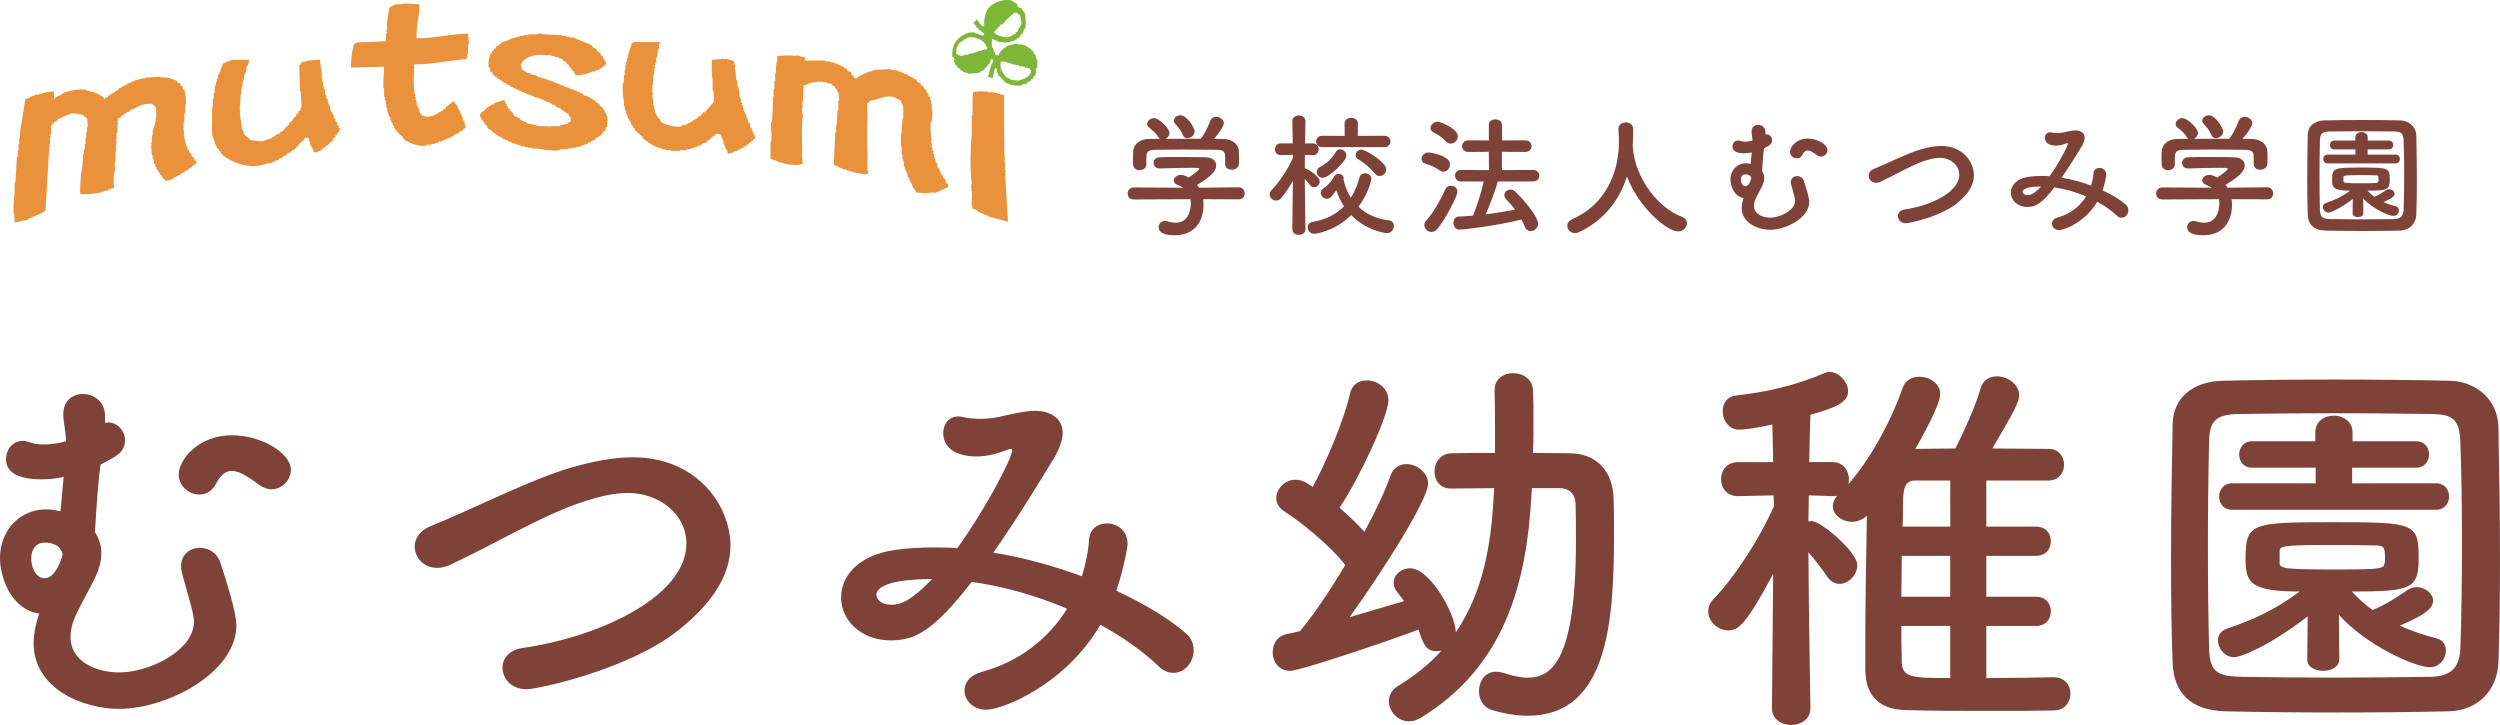
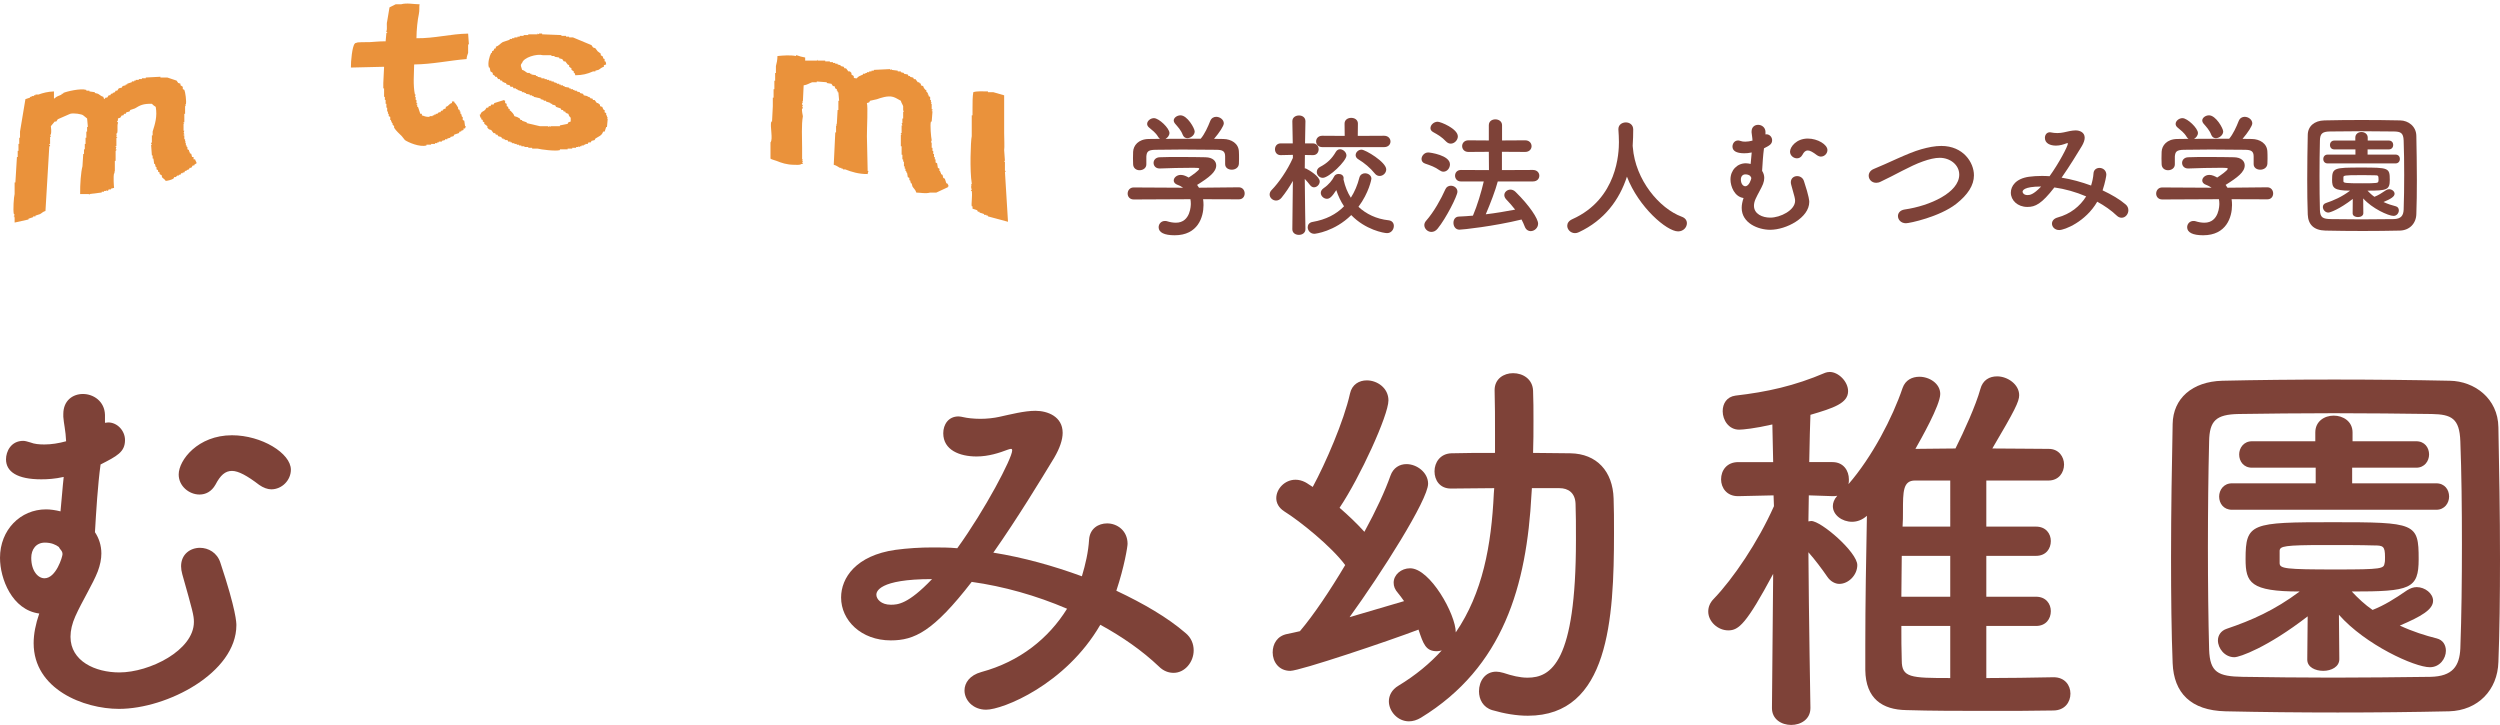
<svg xmlns="http://www.w3.org/2000/svg" version="1.1" id="レイヤー_1" x="0px" y="0px" width="258.782px" height="75.04px" viewBox="0 0 258.782 75.04" enable-background="new 0 0 258.782 75.04" xml:space="preserve">
  <g>
    <g>
      <path fill="#7E4238" d="M10.866,43.767c0.125,0,0.208-0.04,0.332-0.04c0.954,0,1.742,0.869,1.742,1.824    c0,1.244-0.83,1.658-2.53,2.529c-0.291,2.114-0.457,4.894-0.581,7.01c0.414,0.621,0.664,1.368,0.664,2.198    c0,0.58-0.125,1.202-0.374,1.865c-0.498,1.286-1.617,3.069-2.323,4.646c-0.332,0.747-0.498,1.452-0.498,2.116    c0,2.529,2.571,3.69,5.06,3.69c3.111,0,7.714-2.281,7.714-5.226c0-0.663-0.124-1.12-1.203-4.936    c-0.083-0.291-0.125-0.58-0.125-0.829c0-1.245,0.954-1.908,1.95-1.908c0.871,0,1.783,0.498,2.115,1.534    c1.659,4.978,1.659,6.263,1.659,6.47c0,4.937-7.175,8.668-12.152,8.668c-3.65,0-8.834-2.032-8.834-6.801    c0-0.954,0.208-1.991,0.581-3.069C1.244,63.136,0,59.901,0,57.745c0-2.903,2.115-5.019,4.77-5.019    c0.456,0,0.996,0.083,1.493,0.207c0.125-1.203,0.208-2.488,0.332-3.566c-0.913,0.207-1.7,0.249-2.323,0.249    c-2.488,0-3.65-0.788-3.65-2.075c0-0.787,0.498-1.907,1.784-1.907c0.208,0,0.456,0.083,0.747,0.167    c0.415,0.166,0.912,0.207,1.452,0.207c0.705,0,1.493-0.125,2.239-0.332c-0.041-1.079-0.249-1.866-0.29-2.529    c0-0.084,0-0.208,0-0.291c0-1.41,0.996-2.074,2.032-2.074c1.079,0,2.239,0.747,2.281,2.157V43.767z M4.645,56.168    c-0.913,0-1.41,0.705-1.41,1.576c0,1.368,0.705,2.115,1.369,2.115c1.203,0,1.866-2.24,1.866-2.489    c0-0.372-0.249-0.456-0.373-0.746C5.765,56.376,5.309,56.168,4.645,56.168z M26.833,50.195c-1.244-0.952-2.156-1.45-2.82-1.45    c-0.706,0-1.203,0.456-1.701,1.41c-0.415,0.746-1.037,1.036-1.659,1.036c-1.078,0-2.156-0.871-2.156-2.073    c0-1.493,1.991-4.063,5.516-4.063c3.069,0,6.097,1.865,6.097,3.566c0,1.077-0.913,2.032-2.033,2.032    C27.705,50.653,27.249,50.486,26.833,50.195z" />
-       <path fill="#7E4238" d="M54.502,71.347c-1.576,0-2.489-1.119-2.489-2.239c0-0.912,0.664-1.824,2.074-2.032    c7.839-1.119,16.963-5.267,16.963-10.824c0-3.069-2.862-5.227-6.056-5.227c-1.493,0-3.235,0.415-5.226,1.12    c-3.94,1.369-8.917,4.354-13.147,6.305c-0.498,0.248-0.954,0.331-1.369,0.331c-1.41,0-2.323-1.077-2.323-2.197    c0-0.83,0.498-1.659,1.618-2.115c3.981-1.576,10.534-4.936,14.682-6.098c2.198-0.622,4.271-1.036,6.262-1.036    c6.76,0,10.12,5.102,10.12,9.124c0,3.069-1.867,6.014-5.516,8.876C64.953,69.358,55.622,71.347,54.502,71.347z" />
      <path fill="#7E4238" d="M102.078,73.463c-1.369,0-2.24-0.996-2.24-1.991c0-0.787,0.54-1.575,1.742-1.908    c3.981-1.078,6.968-3.482,8.875-6.552c-3.194-1.37-6.594-2.323-9.871-2.779c-3.982,5.144-5.931,6.056-8.378,6.056    c-3.069,0-5.142-2.074-5.142-4.438c0-2.032,1.534-4.354,5.64-4.936c1.244-0.166,2.53-0.248,3.857-0.248    c0.829,0,1.659,0,2.529,0.082c2.904-4.022,5.683-9.331,5.683-10.12c0-0.124-0.042-0.165-0.125-0.165s-0.208,0.041-0.332,0.083    c-0.871,0.332-1.991,0.704-3.235,0.704c-1.741,0-3.442-0.662-3.442-2.404c0-0.912,0.539-1.742,1.576-1.742    c0.166,0,0.332,0.042,0.539,0.083c0.333,0.083,1.037,0.166,1.742,0.166c0.664,0,1.41-0.083,1.95-0.207    c1.161-0.25,2.571-0.623,3.732-0.623c1.244,0,2.82,0.581,2.82,2.281c0,0.705-0.291,1.577-0.871,2.571    c-1.41,2.322-3.774,6.222-6.304,9.83c3.11,0.498,6.221,1.368,9.166,2.447c0.373-1.245,0.664-2.489,0.747-3.816    c0.083-1.12,0.954-1.659,1.866-1.659c1.037,0,2.115,0.747,2.115,2.115c0,0.291-0.332,2.364-1.162,4.853    c2.821,1.327,5.309,2.779,7.134,4.355c0.622,0.497,0.871,1.161,0.871,1.824c0,1.203-0.912,2.323-2.074,2.323    c-0.498,0-1.037-0.166-1.535-0.665c-1.7-1.617-3.774-3.067-6.055-4.312C110.29,70.891,103.778,73.463,102.078,73.463z     M90.714,61.56c0,0.456,0.498,1.037,1.493,1.037c0.706,0,1.784-0.042,4.272-2.654C90.921,59.943,90.714,61.27,90.714,61.56z" />
      <path fill="#7E4238" d="M158.571,50.528l-0.042,0.622c-0.497,9.456-2.903,17.917-11.446,23.143    c-0.415,0.249-0.83,0.374-1.244,0.374c-1.161,0-2.073-1.037-2.073-2.074c0-0.58,0.29-1.202,0.994-1.617    c1.783-1.078,3.277-2.323,4.479-3.65c-0.165,0.041-0.331,0.084-0.498,0.084c-1.16,0-1.409-0.747-1.907-2.239    c-3.027,1.159-12.276,4.271-13.271,4.271c-1.203,0-1.825-0.955-1.825-1.908c0-0.871,0.456-1.701,1.493-1.908    c0.373-0.083,0.829-0.166,1.327-0.29c1.409-1.66,3.11-4.189,4.687-6.844c-1.41-1.907-4.646-4.521-6.305-5.558    c-0.58-0.373-0.829-0.871-0.829-1.368c0-0.955,0.871-1.908,1.991-1.908c0.331,0,0.663,0.083,0.995,0.249    c0.249,0.124,0.497,0.332,0.788,0.497c1.327-2.447,3.235-6.844,3.856-9.663c0.208-0.954,0.955-1.368,1.742-1.368    c1.078,0,2.239,0.788,2.239,2.073c0,1.534-2.944,7.963-5.06,11.115c0.913,0.788,1.825,1.659,2.571,2.489    c1.204-2.199,2.157-4.271,2.696-5.807c0.291-0.83,0.954-1.203,1.659-1.203c1.078,0,2.239,0.871,2.239,2.032    c0,1.658-4.853,9.29-8.129,13.811c2.239-0.663,4.396-1.285,5.641-1.659c-0.207-0.29-0.415-0.581-0.622-0.828    c-0.332-0.375-0.456-0.706-0.456-1.08c0-0.829,0.787-1.492,1.701-1.492c2.073,0,4.728,4.77,4.728,6.636    c2.779-4.063,3.691-9,3.94-14.391l0.041-0.54c-1.535,0-3.11,0.042-4.438,0.042h-0.042c-1.162,0-1.7-0.872-1.7-1.784    s0.581-1.825,1.742-1.866c1.409-0.041,2.944-0.041,4.52-0.041c0-0.665,0-1.286,0-1.949c0-1.576,0-3.152-0.041-4.479    c0-0.042,0-0.042,0-0.083c0-1.161,0.953-1.742,1.908-1.742c1.036,0,2.032,0.622,2.073,1.825c0.041,0.954,0.041,2.032,0.041,3.109    c0,1.08,0,2.199-0.041,3.319c1.286,0,2.613,0.041,3.857,0.041c2.737,0.041,4.396,1.866,4.479,4.687    c0.041,0.996,0.041,2.239,0.041,3.566c0,8.917-0.538,18.912-8.916,18.912c-1.162,0-2.406-0.206-3.692-0.58    c-0.953-0.29-1.368-1.119-1.368-1.949c0-1.037,0.622-2.032,1.783-2.032c0.208,0,0.456,0.041,0.746,0.125    c0.871,0.29,1.701,0.497,2.489,0.497c2.447,0,5.018-1.575,5.018-14.227c0-1.492,0-2.819-0.041-3.773    c-0.041-1.161-0.788-1.617-1.658-1.617H158.571z" />
      <path fill="#7E4238" d="M212.575,70.103c1.161,0,1.742,0.83,1.742,1.702c0,0.87-0.581,1.74-1.783,1.74    c-2.074,0.042-4.396,0.042-6.761,0.042c-2.903,0-5.889,0-8.461-0.083c-2.446-0.041-4.188-1.161-4.229-4.146    c0-0.83,0-1.702,0-2.614c0-4.188,0.082-9.083,0.166-13.354c-0.456,0.415-0.996,0.622-1.535,0.622c-1.037,0-1.99-0.704-1.99-1.617    c0-0.332,0.123-0.704,0.456-1.078c-0.166,0.041-0.291,0.041-0.499,0.041l-2.446-0.082c0,0.912-0.042,1.824-0.042,2.695    c0.084,0,0.208-0.041,0.291-0.041c1.036,0,4.77,3.234,4.77,4.562c0,1.037-0.912,1.949-1.866,1.949    c-0.415,0-0.912-0.248-1.244-0.747c-0.539-0.787-1.286-1.782-1.95-2.529c0.042,6.511,0.208,16.092,0.208,16.092v0.042    c0,1.162-0.995,1.742-1.991,1.742c-0.994,0-1.99-0.58-1.99-1.742v-0.042l0.125-13.853c-2.779,5.185-3.567,5.849-4.646,5.849    s-2.074-0.912-2.074-1.949c0-0.456,0.166-0.912,0.581-1.327c1.99-2.074,4.562-5.849,6.221-9.581l-0.041-1.119l-3.65,0.082h-0.041    c-1.161,0-1.742-0.871-1.742-1.741c0-0.913,0.581-1.784,1.783-1.784h3.609l-0.084-3.897c-1.783,0.414-3.069,0.539-3.441,0.539    c-1.079,0-1.701-0.996-1.701-1.908c0-0.788,0.415-1.493,1.327-1.617c3.235-0.374,6.098-0.996,9.29-2.365    c0.125-0.042,0.29-0.083,0.456-0.083c0.913,0,1.908,0.995,1.908,1.991c0,1.243-1.493,1.741-3.898,2.446    c-0.041,0.871-0.083,2.737-0.124,4.894h2.404c1.162,0,1.701,0.913,1.701,1.784c0,0.166,0,0.332-0.041,0.497    c2.446-2.819,4.562-6.885,5.599-9.953c0.291-0.83,0.996-1.162,1.742-1.162c1.037,0,2.156,0.705,2.156,1.783    c0,1.162-2.031,4.729-2.571,5.683c1.286,0,2.695-0.042,4.147-0.042c0.912-1.825,2.115-4.479,2.572-6.138    c0.248-0.954,0.953-1.327,1.741-1.327c1.078,0,2.281,0.829,2.281,1.949c0,0.663-0.456,1.576-2.779,5.516    c2.115,0,4.147,0.042,5.849,0.042c1.036,0,1.576,0.83,1.576,1.617c0,0.83-0.54,1.659-1.617,1.659h-0.043c0,0,0,0-6.387,0v4.77    h5.144c1.036,0,1.534,0.747,1.534,1.493c0,0.788-0.498,1.534-1.534,1.534h-5.144v4.23h5.144c1.036,0,1.534,0.747,1.534,1.493    c0,0.789-0.498,1.534-1.534,1.534h-5.144v5.393c2.281,0,4.688-0.042,6.927-0.084H212.575z M201.875,57.537h-5.019    c0,1.41-0.041,2.821-0.041,4.23h5.06V57.537z M201.875,64.794h-5.06c0,1.244,0,2.448,0.041,3.567c0,1.783,0.912,1.825,5.019,1.825    V64.794z M201.875,49.74h-3.649c-1.245,0-1.245,1.161-1.245,3.152c0,0.54,0,1.078-0.041,1.617h4.936V49.74z" />
      <path fill="#7E4238" d="M253.514,73.629c-3.649,0.083-7.59,0.124-11.529,0.124c-3.94,0-7.88-0.041-11.612-0.124    c-3.609-0.084-5.352-1.908-5.476-4.978c-0.125-3.11-0.166-6.967-0.166-10.907c0-4.812,0.084-9.789,0.166-13.853    c0.042-2.654,2.032-4.396,5.143-4.479c3.608-0.083,7.549-0.124,11.571-0.124c4.024,0,8.088,0.041,11.987,0.124    c2.529,0.042,4.977,1.825,5.018,4.812c0.084,4.23,0.166,9.04,0.166,13.645c0,3.816-0.041,7.508-0.166,10.659    C258.533,71.43,256.5,73.545,253.514,73.629z M254.841,56.333c0-3.731-0.041-7.423-0.165-10.658    c-0.084-2.364-0.913-2.779-2.945-2.82c-3.11-0.041-6.677-0.083-10.161-0.083c-3.525,0-6.926,0.042-9.829,0.083    c-2.364,0.041-3.028,0.704-3.069,2.82c-0.083,3.36-0.125,7.217-0.125,10.991c0,3.773,0.042,7.465,0.125,10.576    c0.083,2.363,0.912,2.777,3.484,2.82c2.861,0.04,6.014,0.082,9.331,0.082c3.277,0,6.719-0.042,10.078-0.082    c2.323-0.043,3.027-1.12,3.111-2.945C254.8,63.799,254.841,60.068,254.841,56.333z M238.874,63.799    c-4.188,3.235-7.051,4.231-7.589,4.231c-0.996,0-1.701-0.913-1.701-1.742c0-0.498,0.29-0.996,0.913-1.203    c2.571-0.871,4.936-1.908,7.548-3.857c-5.102,0-5.599-0.913-5.599-3.359c0-3.732,0.581-3.815,9.041-3.815    c8.545,0,8.876,0.083,8.876,3.815c0,3.111-0.871,3.359-6.926,3.359c0.663,0.705,1.368,1.369,2.155,1.908    c1.245-0.498,2.24-1.12,3.568-2.032c0.331-0.208,0.663-0.331,0.994-0.331c0.871,0,1.701,0.662,1.701,1.409    c0,0.912-1.203,1.617-3.443,2.572c1.328,0.622,2.654,1.036,3.815,1.327c0.664,0.165,0.955,0.704,0.955,1.284    c0,0.789-0.622,1.701-1.659,1.701c-1.576,0-6.678-2.323-9.414-5.433l0.041,4.603c0,0.789-0.83,1.204-1.66,1.204    c-0.828,0-1.658-0.374-1.658-1.162c0-0.042,0-0.042,0-0.042L238.874,63.799z M231.036,52.767c-0.871,0-1.327-0.662-1.327-1.368    c0-0.664,0.456-1.369,1.327-1.369h8.668v-1.617h-6.595c-0.871,0-1.327-0.664-1.327-1.369c0-0.662,0.456-1.368,1.327-1.368h6.554    v-0.912c0-1.161,0.953-1.742,1.907-1.742s1.949,0.581,1.949,1.742v0.912h6.595c0.871,0,1.327,0.663,1.327,1.368    c0,0.665-0.456,1.369-1.327,1.369h-6.636v1.617h8.709c0.871,0,1.327,0.664,1.327,1.369c0,0.663-0.456,1.368-1.327,1.368H231.036z     M235.971,58.284c0,0.581,0.581,0.663,5.848,0.663c4.77,0,4.936-0.082,5.019-0.663c0.041-0.125,0.041-0.373,0.041-0.623    c0-1.161-0.208-1.202-1.202-1.202c-1.286-0.041-3.194-0.041-5.019-0.041c-4.23,0-4.646,0.124-4.687,0.581    C235.971,56.999,235.971,56.999,235.971,58.284z" />
    </g>
    <g>
      <g>
        <path fill="#7E4238" d="M124.537,20.62c0.028,0.193,0.042,0.401,0.042,0.608c0,1.244-0.581,3.125-2.986,3.125     c-1.079,0-1.659-0.291-1.659-0.83c0-0.346,0.263-0.65,0.65-0.65c0.069,0,0.138,0,0.221,0.028     c0.304,0.097,0.622,0.152,0.912,0.152c1.548,0,1.548-1.852,1.548-1.963c0-0.166-0.014-0.318-0.041-0.47l-5.862,0.028     c-0.428,0-0.636-0.304-0.636-0.608c0-0.318,0.222-0.636,0.622-0.636l5.116,0.028c-0.167-0.111-0.346-0.221-0.553-0.291     c-0.291-0.097-0.415-0.276-0.415-0.456c0-0.291,0.318-0.581,0.732-0.581c0.305,0,0.595,0.152,0.816,0.276     c0.359-0.235,1.092-0.747,1.092-0.912c0-0.056-0.055-0.083-0.152-0.083c-0.152-0.014-0.414-0.014-0.732-0.014     c-0.885,0-2.226,0.027-3.193,0.069c-0.014,0-0.014,0-0.028,0c-0.415,0-0.622-0.291-0.622-0.581c0-0.276,0.208-0.567,0.636-0.581     c0.594-0.028,1.341-0.028,2.074-0.028c1.009,0,2.018,0.014,2.654,0.028c0.788,0.014,1.12,0.415,1.12,0.843     c0,0.677-0.733,1.244-1.977,2.019c0.069,0.097,0.138,0.193,0.194,0.291l4.12-0.042c0.401,0,0.608,0.318,0.608,0.636     c0,0.304-0.193,0.608-0.594,0.608L124.537,20.62z M126.818,16.196c0-0.58-0.304-0.677-0.871-0.691     c-1.106-0.014-2.35-0.027-3.553-0.027c-0.982,0-1.95,0.014-2.807,0.027c-0.76,0.014-0.885,0.208-0.926,0.691c0,0,0,0,0,0.803     v0.014c0,0.387-0.346,0.608-0.705,0.608c-0.318,0-0.65-0.194-0.664-0.622c0-0.18-0.014-0.388-0.014-0.609     c0-0.235,0.014-0.47,0.014-0.677c0.028-0.65,0.54-1.313,1.617-1.327l1.162-0.014c-0.069-0.042-0.125-0.111-0.18-0.194     c-0.29-0.484-0.595-0.664-0.968-0.996c-0.124-0.11-0.18-0.235-0.18-0.359c0-0.304,0.346-0.594,0.705-0.594     c0.525,0,1.604,1.05,1.604,1.534c0,0.25-0.18,0.484-0.401,0.609c1.216-0.014,2.419-0.014,3.636-0.014     c0.401-0.457,0.761-1.259,0.982-1.825c0.124-0.318,0.373-0.442,0.622-0.442c0.387,0,0.788,0.291,0.788,0.677     c0,0.263-0.442,0.94-1.009,1.604c0.318,0,0.65,0.014,0.967,0.014c0.816,0.014,1.577,0.456,1.604,1.313     c0.014,0.193,0.014,0.483,0.014,0.747c0,0.193,0,0.373-0.014,0.511c-0.027,0.401-0.387,0.608-0.733,0.608     c-0.359,0-0.691-0.193-0.691-0.581c0-0.014,0-0.014,0-0.027V16.196z M122.906,14.302c-0.194,0-0.374-0.097-0.471-0.332     c-0.193-0.511-0.498-0.815-0.815-1.189c-0.083-0.096-0.125-0.207-0.125-0.304c0-0.291,0.346-0.539,0.705-0.539     c0.706,0,1.466,1.354,1.466,1.672C123.667,13.984,123.265,14.302,122.906,14.302z" />
        <path fill="#7E4238" d="M135.129,23.731c0,0.387-0.346,0.581-0.679,0.581c-0.345,0-0.677-0.194-0.677-0.581v-0.014l0.056-4.991     c-0.359,0.636-0.761,1.23-1.176,1.742c-0.165,0.207-0.373,0.291-0.566,0.291c-0.346,0-0.664-0.291-0.664-0.623     c0-0.166,0.069-0.332,0.222-0.483c0.705-0.719,1.617-2.019,2.185-3.304V16.03l-1.258,0.028h-0.015     c-0.387,0-0.58-0.305-0.58-0.608c0-0.304,0.193-0.608,0.595-0.608h1.244l-0.042-2.281v-0.014c0-0.4,0.346-0.594,0.691-0.594     c0.332,0,0.664,0.194,0.664,0.594v0.014c0,0-0.028,1.051-0.042,2.281h0.802c0.4,0,0.608,0.304,0.608,0.608     c0,0.304-0.193,0.608-0.581,0.608c-0.014,0-0.014,0-0.027,0l-0.815-0.014c0,0.497-0.014,0.981-0.014,1.382     c0.055,0,0.11,0.015,0.166,0.042c0.317,0.152,1.382,0.802,1.382,1.313c0,0.318-0.29,0.608-0.594,0.608     c-0.139,0-0.277-0.069-0.401-0.221c-0.152-0.208-0.359-0.442-0.553-0.65c0.014,2.157,0.069,5.198,0.069,5.198V23.731z      M136.055,24.201c-0.429,0-0.691-0.345-0.691-0.677c0-0.249,0.152-0.498,0.512-0.553c1.369-0.236,2.447-0.788,3.249-1.618     c-0.346-0.512-0.608-1.079-0.802-1.673c-0.442,0.691-0.691,0.898-0.968,0.898c-0.332,0-0.637-0.291-0.637-0.608     c0-0.166,0.083-0.346,0.305-0.498c0.511-0.345,0.898-0.829,1.078-1.203c0.083-0.18,0.276-0.263,0.471-0.263     c0.262,0,0.511,0.152,0.511,0.429c0,0.042,0,0.083-0.014,0.125c0,0.014,0.014,0.041,0.014,0.069     c0.152,0.678,0.401,1.299,0.747,1.839c0.388-0.609,0.691-1.313,0.885-2.088c0.083-0.304,0.331-0.442,0.58-0.442     c0.332,0,0.664,0.221,0.664,0.567c0,0.042-0.249,1.438-1.342,2.903c0.803,0.747,1.854,1.259,3.125,1.396     c0.373,0.042,0.539,0.305,0.539,0.581c0,0.36-0.262,0.747-0.704,0.747c-0.333,0-2.24-0.346-3.706-1.867     C138.143,23.966,136.152,24.201,136.055,24.201z M136.871,15.229c-0.414,0-0.636-0.291-0.636-0.595     c0-0.29,0.222-0.581,0.636-0.581l2.323,0.014l-0.014-1.272c0-0.401,0.345-0.595,0.69-0.595c0.347,0,0.691,0.194,0.691,0.595     l-0.014,1.272l2.724-0.014c0.442,0,0.663,0.305,0.663,0.595s-0.221,0.581-0.663,0.581H136.871z M136.926,18.408     c-0.359,0-0.622-0.304-0.622-0.608c0-0.193,0.097-0.401,0.345-0.525c0.72-0.373,1.217-0.843,1.632-1.562     c0.11-0.18,0.263-0.263,0.429-0.263c0.318,0,0.664,0.304,0.664,0.649C139.374,16.667,137.562,18.408,136.926,18.408z      M142.304,17.952c-0.47-0.58-1.064-1.078-1.701-1.465c-0.193-0.111-0.276-0.276-0.276-0.429c0-0.29,0.276-0.567,0.609-0.567     c0.4,0,2.557,1.286,2.557,2.046c0,0.373-0.331,0.677-0.678,0.677C142.635,18.215,142.457,18.146,142.304,17.952z" />
        <path fill="#7E4238" d="M149.025,17.634c-0.525-0.373-0.926-0.498-1.521-0.705c-0.248-0.083-0.358-0.276-0.358-0.47     c0-0.318,0.29-0.677,0.691-0.677c0.207,0,2.253,0.29,2.253,1.23c0,0.387-0.29,0.76-0.677,0.76     C149.288,17.772,149.164,17.73,149.025,17.634z M148.167,24.007c-0.388,0-0.732-0.332-0.732-0.705     c0-0.139,0.055-0.304,0.18-0.442c0.829-0.94,1.562-2.281,2.005-3.276c0.11-0.249,0.331-0.359,0.566-0.359     c0.332,0,0.677,0.235,0.677,0.622c0,0.415-1.175,2.751-2.046,3.816C148.624,23.911,148.389,24.007,148.167,24.007z      M149.688,14.648c-0.442-0.47-0.829-0.691-1.327-0.968c-0.207-0.11-0.29-0.263-0.29-0.415c0-0.332,0.346-0.664,0.746-0.664     c0.319,0,2.089,0.733,2.089,1.521c0,0.387-0.36,0.746-0.733,0.746C150.007,14.869,149.84,14.8,149.688,14.648z M155.039,18.782     c-0.249,0.939-0.76,2.267-1.244,3.401c1.05-0.125,2.087-0.304,3.041-0.484c-0.29-0.374-0.594-0.719-0.926-1.064     c-0.138-0.152-0.194-0.304-0.194-0.442c0-0.304,0.291-0.567,0.637-0.567c0.166,0,0.359,0.069,0.525,0.235     c1.465,1.438,2.336,2.779,2.336,3.291c0,0.442-0.387,0.774-0.773,0.774c-0.235,0-0.484-0.138-0.608-0.47     c-0.098-0.249-0.208-0.498-0.333-0.733c-2.889,0.706-6.096,1.051-6.428,1.051c-0.415,0-0.621-0.359-0.621-0.705     c0-0.333,0.179-0.636,0.552-0.65c0.47-0.014,0.968-0.056,1.466-0.097c0.442-1.023,0.871-2.461,1.12-3.539h-2.364     c-0.401,0-0.608-0.304-0.608-0.595c0-0.304,0.207-0.594,0.608-0.594l2.903,0.014l-0.015-1.894l-2.114,0.014     c-0.429,0-0.649-0.304-0.649-0.608c0-0.291,0.221-0.595,0.649-0.595l2.114,0.014v-1.576c0-0.415,0.333-0.608,0.678-0.608     c0.346,0,0.691,0.207,0.691,0.608v1.576l2.392-0.014c0.442,0,0.664,0.304,0.664,0.608c0,0.29-0.222,0.594-0.664,0.594     l-2.405-0.014v1.894l3.208-0.014c0.442,0,0.663,0.304,0.663,0.594c0,0.304-0.221,0.595-0.663,0.595H155.039z" />
        <path fill="#7E4238" d="M169.003,15.132c0.014,0.028,0.014,0.069,0.014,0.111c0.263,3.387,2.751,6.332,5.06,7.188     c0.387,0.138,0.539,0.401,0.539,0.678c0,0.415-0.359,0.843-0.912,0.843c-1.175,0-4.093-2.516-5.295-5.668     c-0.774,2.392-2.337,4.521-4.978,5.751c-0.138,0.069-0.276,0.097-0.4,0.097c-0.456,0-0.802-0.374-0.802-0.761     c0-0.262,0.152-0.511,0.511-0.677c4.715-2.102,4.839-6.954,4.839-7.991c0-0.415-0.027-0.885-0.055-1.299c0-0.014,0-0.028,0-0.042     c0-0.456,0.387-0.691,0.773-0.691c0.374,0,0.761,0.235,0.761,0.732c0,0.483-0.014,1.078-0.055,1.672V15.132z" />
        <path fill="#7E4238" d="M182.748,13.916c0.041,0,0.068-0.014,0.109-0.014c0.317,0,0.581,0.29,0.581,0.608     c0,0.415-0.277,0.553-0.843,0.843c-0.098,0.705-0.153,1.631-0.194,2.336c0.139,0.208,0.222,0.456,0.222,0.733     c0,0.193-0.042,0.4-0.125,0.622c-0.165,0.429-0.539,1.023-0.773,1.548c-0.111,0.249-0.167,0.484-0.167,0.706     c0,0.843,0.857,1.23,1.688,1.23c1.036,0,2.57-0.761,2.57-1.742c0-0.221-0.041-0.373-0.399-1.645     c-0.028-0.097-0.043-0.194-0.043-0.276c0-0.415,0.319-0.636,0.65-0.636c0.291,0,0.595,0.166,0.706,0.511     c0.552,1.659,0.552,2.088,0.552,2.157c0,1.645-2.392,2.889-4.05,2.889c-1.217,0-2.945-0.677-2.945-2.267     c0-0.318,0.069-0.664,0.193-1.023c-0.939-0.125-1.354-1.203-1.354-1.921c0-0.968,0.705-1.673,1.59-1.673     c0.152,0,0.332,0.028,0.498,0.069c0.041-0.4,0.069-0.829,0.11-1.188c-0.304,0.069-0.566,0.083-0.773,0.083     c-0.83,0-1.218-0.262-1.218-0.691c0-0.263,0.167-0.636,0.595-0.636c0.069,0,0.151,0.028,0.249,0.056     c0.139,0.055,0.304,0.069,0.483,0.069c0.235,0,0.498-0.042,0.746-0.111c-0.014-0.359-0.082-0.622-0.096-0.843     c0-0.028,0-0.069,0-0.097c0-0.47,0.332-0.691,0.677-0.691c0.36,0,0.746,0.249,0.762,0.719V13.916z M180.672,18.049     c-0.304,0-0.47,0.235-0.47,0.525c0,0.456,0.235,0.705,0.456,0.705c0.401,0,0.623-0.747,0.623-0.829     c0-0.124-0.083-0.152-0.125-0.249C181.046,18.118,180.894,18.049,180.672,18.049z M188.07,16.058     c-0.415-0.318-0.72-0.484-0.941-0.484c-0.234,0-0.399,0.152-0.565,0.47c-0.139,0.249-0.347,0.345-0.554,0.345     c-0.359,0-0.719-0.291-0.719-0.691c0-0.498,0.663-1.355,1.838-1.355c1.023,0,2.033,0.622,2.033,1.189     c0,0.359-0.305,0.678-0.678,0.678C188.36,16.21,188.208,16.155,188.07,16.058z" />
        <path fill="#7E4238" d="M197.292,23.109c-0.525,0-0.83-0.374-0.83-0.747c0-0.304,0.222-0.608,0.691-0.677     c2.613-0.373,5.654-1.756,5.654-3.608c0-1.023-0.953-1.742-2.018-1.742c-0.498,0-1.079,0.138-1.742,0.373     c-1.313,0.457-2.973,1.452-4.383,2.102c-0.166,0.083-0.317,0.111-0.456,0.111c-0.47,0-0.773-0.359-0.773-0.733     c0-0.276,0.165-0.553,0.538-0.705c1.327-0.525,3.512-1.645,4.894-2.032c0.732-0.207,1.425-0.345,2.089-0.345     c2.253,0,3.373,1.7,3.373,3.041c0,1.023-0.623,2.004-1.839,2.958C200.776,22.445,197.666,23.109,197.292,23.109z" />
        <path fill="#7E4238" d="M213.151,23.813c-0.456,0-0.746-0.332-0.746-0.664c0-0.262,0.18-0.525,0.581-0.636     c1.327-0.359,2.321-1.161,2.958-2.184c-1.064-0.456-2.198-0.774-3.291-0.927c-1.327,1.715-1.977,2.019-2.792,2.019     c-1.023,0-1.714-0.692-1.714-1.479c0-0.678,0.511-1.452,1.88-1.646c0.414-0.055,0.843-0.083,1.285-0.083     c0.276,0,0.554,0,0.844,0.027c0.968-1.341,1.895-3.11,1.895-3.374c0-0.041-0.015-0.055-0.042-0.055     c-0.028,0-0.069,0.014-0.11,0.027c-0.29,0.111-0.664,0.235-1.078,0.235c-0.581,0-1.147-0.221-1.147-0.802     c0-0.304,0.18-0.581,0.524-0.581c0.056,0,0.111,0.014,0.181,0.028c0.109,0.027,0.346,0.056,0.581,0.056     c0.221,0,0.47-0.028,0.649-0.069c0.387-0.083,0.856-0.208,1.243-0.208c0.415,0,0.94,0.193,0.94,0.76     c0,0.235-0.097,0.525-0.29,0.857c-0.47,0.774-1.259,2.073-2.101,3.276c1.036,0.167,2.073,0.457,3.054,0.816     c0.125-0.415,0.222-0.83,0.25-1.272c0.027-0.373,0.317-0.553,0.621-0.553c0.347,0,0.706,0.249,0.706,0.705     c0,0.097-0.111,0.789-0.388,1.618c0.94,0.442,1.771,0.927,2.379,1.452c0.206,0.166,0.29,0.387,0.29,0.608     c0,0.401-0.306,0.774-0.691,0.774c-0.166,0-0.346-0.056-0.513-0.221c-0.565-0.539-1.257-1.023-2.018-1.438     C215.888,22.957,213.718,23.813,213.151,23.813z M209.363,19.846c0,0.152,0.166,0.346,0.498,0.346     c0.235,0,0.594-0.014,1.424-0.885C209.433,19.307,209.363,19.75,209.363,19.846z" />
        <path fill="#7E4238" d="M231,20.62c0.029,0.193,0.043,0.401,0.043,0.608c0,1.244-0.581,3.125-2.987,3.125     c-1.078,0-1.658-0.291-1.658-0.83c0-0.346,0.263-0.65,0.65-0.65c0.068,0,0.137,0,0.221,0.028     c0.304,0.097,0.621,0.152,0.912,0.152c1.549,0,1.549-1.852,1.549-1.963c0-0.166-0.014-0.318-0.043-0.47l-5.861,0.028     c-0.428,0-0.636-0.304-0.636-0.608c0-0.318,0.222-0.636,0.622-0.636l5.115,0.028c-0.166-0.111-0.346-0.221-0.553-0.291     c-0.291-0.097-0.414-0.276-0.414-0.456c0-0.291,0.317-0.581,0.732-0.581c0.304,0,0.595,0.152,0.815,0.276     c0.359-0.235,1.093-0.747,1.093-0.912c0-0.056-0.057-0.083-0.152-0.083c-0.152-0.014-0.415-0.014-0.732-0.014     c-0.885,0-2.227,0.027-3.194,0.069c-0.014,0-0.014,0-0.027,0c-0.415,0-0.622-0.291-0.622-0.581c0-0.276,0.207-0.567,0.636-0.581     c0.595-0.028,1.341-0.028,2.073-0.028c1.01,0,2.02,0.014,2.654,0.028c0.788,0.014,1.121,0.415,1.121,0.843     c0,0.677-0.733,1.244-1.978,2.019c0.069,0.097,0.138,0.193,0.192,0.291l4.121-0.042c0.4,0,0.608,0.318,0.608,0.636     c0,0.304-0.194,0.608-0.595,0.608L231,20.62z M233.282,16.196c0-0.58-0.305-0.677-0.871-0.691     c-1.105-0.014-2.351-0.027-3.553-0.027c-0.982,0-1.949,0.014-2.807,0.027c-0.76,0.014-0.885,0.208-0.927,0.691c0,0,0,0,0,0.803     v0.014c0,0.387-0.346,0.608-0.704,0.608c-0.319,0-0.65-0.194-0.664-0.622c0-0.18-0.014-0.388-0.014-0.609     c0-0.235,0.014-0.47,0.014-0.677c0.027-0.65,0.539-1.313,1.617-1.327l1.161-0.014c-0.069-0.042-0.124-0.111-0.18-0.194     c-0.29-0.484-0.594-0.664-0.968-0.996c-0.125-0.11-0.18-0.235-0.18-0.359c0-0.304,0.346-0.594,0.705-0.594     c0.525,0,1.604,1.05,1.604,1.534c0,0.25-0.181,0.484-0.401,0.609c1.216-0.014,2.419-0.014,3.636-0.014     c0.4-0.457,0.761-1.259,0.981-1.825c0.124-0.318,0.373-0.442,0.623-0.442c0.386,0,0.787,0.291,0.787,0.677     c0,0.263-0.442,0.94-1.009,1.604c0.317,0,0.649,0.014,0.968,0.014c0.815,0.014,1.575,0.456,1.604,1.313     c0.014,0.193,0.014,0.483,0.014,0.747c0,0.193,0,0.373-0.014,0.511c-0.028,0.401-0.388,0.608-0.732,0.608     c-0.36,0-0.691-0.193-0.691-0.581c0-0.014,0-0.014,0-0.027V16.196z M229.369,14.302c-0.193,0-0.373-0.097-0.47-0.332     c-0.193-0.511-0.497-0.815-0.816-1.189c-0.082-0.096-0.123-0.207-0.123-0.304c0-0.291,0.345-0.539,0.705-0.539     c0.704,0,1.464,1.354,1.464,1.672C230.128,13.984,229.729,14.302,229.369,14.302z" />
        <path fill="#7E4238" d="M248.421,23.869c-1.217,0.027-2.53,0.042-3.843,0.042c-1.313,0-2.627-0.014-3.871-0.042     c-1.203-0.028-1.783-0.636-1.825-1.659c-0.041-1.038-0.055-2.323-0.055-3.636c0-1.604,0.027-3.263,0.055-4.618     c0.014-0.885,0.678-1.465,1.715-1.493c1.202-0.028,2.516-0.042,3.856-0.042s2.695,0.014,3.995,0.042     c0.844,0.014,1.66,0.608,1.674,1.604c0.027,1.41,0.055,3.014,0.055,4.548c0,1.272-0.014,2.502-0.055,3.553     C250.093,23.136,249.417,23.841,248.421,23.869z M248.864,18.104c0-1.245-0.014-2.475-0.055-3.554     c-0.027-0.788-0.305-0.926-0.982-0.94c-1.036-0.014-2.226-0.027-3.387-0.027c-1.175,0-2.31,0.014-3.276,0.027     c-0.788,0.014-1.009,0.235-1.023,0.94c-0.028,1.121-0.042,2.406-0.042,3.664c0,1.258,0.014,2.488,0.042,3.525     c0.028,0.788,0.305,0.926,1.162,0.94c0.953,0.014,2.004,0.027,3.11,0.027c1.092,0,2.239-0.014,3.359-0.027     c0.773-0.014,1.01-0.373,1.037-0.981C248.85,20.592,248.864,19.348,248.864,18.104z M243.542,20.592     c-1.396,1.079-2.351,1.411-2.53,1.411c-0.332,0-0.566-0.304-0.566-0.581c0-0.167,0.096-0.332,0.304-0.401     c0.857-0.291,1.646-0.636,2.517-1.286c-1.701,0-1.867-0.304-1.867-1.12c0-1.244,0.194-1.272,3.015-1.272     c2.848,0,2.958,0.028,2.958,1.272c0,1.037-0.29,1.12-2.309,1.12c0.222,0.235,0.456,0.457,0.719,0.636     c0.415-0.166,0.746-0.373,1.188-0.677c0.111-0.069,0.222-0.11,0.332-0.11c0.29,0,0.566,0.221,0.566,0.47     c0,0.304-0.399,0.539-1.146,0.857c0.441,0.208,0.885,0.345,1.271,0.442c0.222,0.055,0.317,0.235,0.317,0.429     c0,0.262-0.207,0.566-0.552,0.566c-0.525,0-2.227-0.774-3.139-1.811l0.014,1.534c0,0.263-0.275,0.401-0.553,0.401     c-0.276,0-0.553-0.125-0.553-0.387c0-0.014,0-0.014,0-0.014L243.542,20.592z M240.928,16.915c-0.29,0-0.442-0.221-0.442-0.456     c0-0.221,0.152-0.456,0.442-0.456h2.89v-0.539h-2.198c-0.29,0-0.442-0.221-0.442-0.457c0-0.221,0.152-0.457,0.442-0.457h2.185     v-0.304c0-0.387,0.317-0.581,0.636-0.581c0.317,0,0.649,0.194,0.649,0.581v0.304h2.198c0.29,0,0.442,0.221,0.442,0.457     c0,0.221-0.152,0.457-0.442,0.457h-2.212v0.539h2.903c0.29,0,0.442,0.221,0.442,0.456c0,0.221-0.152,0.456-0.442,0.456H240.928z      M242.573,18.753c0,0.194,0.194,0.221,1.949,0.221c1.59,0,1.646-0.027,1.674-0.221c0.014-0.041,0.014-0.124,0.014-0.207     c0-0.388-0.068-0.401-0.401-0.401c-0.429-0.014-1.064-0.014-1.672-0.014c-1.411,0-1.549,0.042-1.563,0.194     C242.573,18.326,242.573,18.326,242.573,18.753z" />
      </g>
    </g>
    <g>
      <path fill="#EA923B" d="M43.108,3.958c1.905,0.02,3.537-0.453,5.349-0.479c0.027,0.373,0.053,0.745,0.081,1.117    c-0.028,0-0.054,0-0.081,0c0,0.293,0,0.585,0,0.878c-0.057,0.191-0.144,0.352-0.159,0.64c-1.771,0.142-3.521,0.535-5.429,0.559    c-0.012,1.002-0.127,2.129,0.08,3.113c0.026,0,0.053,0,0.079,0c-0.026,0.08-0.053,0.16-0.079,0.24c0.026,0,0.053,0,0.079,0    c0,0.106,0,0.213,0,0.319c0.027,0,0.054,0,0.081,0c0,0.106,0,0.213,0,0.32c0.026,0,0.053,0,0.08,0c0,0.026,0,0.052,0,0.079    c-0.027,0-0.054,0-0.08,0c0,0.026,0,0.054,0,0.08c0.026,0,0.053,0,0.08,0c0,0.08,0,0.159,0,0.239c0.026,0,0.053,0,0.079,0    c0.08,0.24,0.16,0.479,0.24,0.719c0.054,0,0.106,0,0.16,0c0,0.053,0,0.107,0,0.16c0.316,0.078,0.307,0.157,0.798,0.159    c0-0.026,0-0.053,0-0.08c0.106,0,0.213,0,0.319,0c0-0.026,0-0.054,0-0.08c0.053,0,0.106,0,0.16,0c0-0.027,0-0.053,0-0.08    c0.053,0,0.106,0,0.159,0c0-0.027,0-0.053,0-0.08c0.053,0,0.107,0,0.16,0l0.16-0.159c0.053,0,0.106,0,0.16,0    c0.026-0.054,0.053-0.106,0.08-0.16c0.053,0,0.105,0,0.159,0c0-0.026,0-0.053,0-0.08c0.12-0.093,0.141-0.111,0.319-0.16    c0-0.053,0-0.107,0-0.16c0.354-0.093,0.283-0.299,0.639-0.398c0-0.054,0-0.107,0-0.162c0.08,0,0.16,0,0.239,0    c0,0.028,0,0.055,0,0.081c0.136,0.114,0.312,0.403,0.4,0.559c0,0.053,0,0.107,0,0.16c0.053,0.027,0.106,0.053,0.16,0.08    c0,0.053,0,0.106,0,0.16c0.027,0,0.053,0,0.079,0c0,0.08,0,0.16,0,0.239c0.027,0,0.054,0,0.08,0    c0.027,0.107,0.053,0.213,0.08,0.319c0.026,0,0.053,0,0.08,0c0,0.106,0,0.213,0,0.32c0.054,0.026,0.106,0.053,0.16,0.08    c0.026,0.186,0.053,0.373,0.08,0.558c0.027,0,0.053,0,0.08,0c-0.026,0.08-0.053,0.16-0.08,0.24c-0.053,0-0.107,0-0.16,0    c0,0.053,0,0.106,0,0.16c-0.08,0.026-0.16,0.053-0.24,0.08c0,0.026,0,0.053,0,0.08c-0.053,0-0.106,0-0.159,0    c-0.026,0.053-0.053,0.105-0.08,0.16c-0.159,0.053-0.319,0.106-0.479,0.159c-0.026,0.053-0.053,0.106-0.08,0.16    c-0.106,0.026-0.212,0.054-0.319,0.08c0,0.027,0,0.053,0,0.081c-0.107,0.026-0.213,0.053-0.319,0.079c0,0.027,0,0.054,0,0.08    c-0.08,0-0.16,0-0.24,0c0,0.027,0,0.053,0,0.081c-0.106,0.026-0.213,0.053-0.32,0.079c0,0.026,0,0.054,0,0.08    c-0.106,0-0.212,0-0.318,0c0,0.027,0,0.053,0,0.08c-0.054,0-0.107,0-0.16,0c0,0.027,0,0.053,0,0.08c-0.08,0-0.16,0-0.24,0    c0,0.027,0,0.054,0,0.081c-0.133,0-0.266,0-0.398,0c0,0.026,0,0.052,0,0.079c-0.16,0-0.32,0-0.479,0c0,0.028,0,0.053,0,0.08    c-0.713,0.204-1.909-0.329-2.235-0.558c-0.105-0.133-0.212-0.268-0.319-0.4c-0.273-0.273-0.588-0.546-0.798-0.878    c0-0.053,0-0.106,0-0.16l-0.16-0.159c0-0.053,0-0.107,0-0.16c-0.026,0-0.053,0-0.079,0c0-0.053,0-0.106,0-0.16    c-0.027,0-0.054,0-0.08,0c0-0.053,0-0.106,0-0.159c-0.027,0-0.054,0-0.081,0c0-0.107,0-0.214,0-0.32    c-0.053-0.026-0.106-0.053-0.159-0.08c0-0.08,0-0.16,0-0.24c-0.027,0-0.053,0-0.08,0c0-0.08,0-0.159,0-0.239    c-0.026,0-0.053,0-0.08,0c0-0.133,0-0.266,0-0.399c-0.027,0-0.053,0-0.08,0c0-0.132,0-0.266,0-0.399c-0.027,0-0.052,0-0.08,0    c0-0.133,0-0.266,0-0.399c-0.027,0-0.053,0-0.08,0c0-0.106,0-0.213,0-0.319c-0.026,0-0.053,0-0.079,0c0-0.293,0-0.586,0-0.879    c-0.028,0-0.054,0-0.081,0c0-0.186,0-0.373,0-0.559c0.027-0.559,0.053-1.117,0.081-1.677c-1.145,0.026-2.29,0.054-3.434,0.081    c-0.017-0.61,0.136-2.217,0.399-2.475c0.091-0.092,0-0.032,0.161-0.08c0.111-0.096,0.823-0.059,1.437-0.08    c0.392-0.015,0.922-0.087,1.597-0.08c0.027-0.292,0.053-0.585,0.08-0.878c0.027,0,0.053,0,0.08,0c0-0.027,0-0.054,0-0.081    c-0.027,0-0.053,0-0.08,0c0-0.026,0-0.052,0-0.08c0.115-0.283-0.016-0.701,0.08-1.038c0.08-0.479,0.16-0.958,0.24-1.437    c0.213-0.106,0.426-0.213,0.639-0.32c0.187,0,0.373,0,0.559,0c0.597-0.169,1.28-0.004,1.917,0    c-0.062,0.214,0.017,0.604-0.08,1.039C43.235,1.988,43.111,3.083,43.108,3.958z" />
      <path fill="#EA923B" d="M62.508,6.752c0,0.054,0,0.107,0,0.16c-0.246,0.059-0.37,0.218-0.559,0.32    c-0.106,0.026-0.213,0.053-0.319,0.08c0,0.025,0,0.053,0,0.079c-0.08,0-0.16,0-0.24,0c-0.615,0.271-1.087,0.386-1.835,0.399    c-0.027-0.08-0.053-0.16-0.08-0.239c-0.026,0-0.053,0-0.08,0c0-0.053,0-0.107,0-0.16c-0.079-0.054-0.158-0.106-0.239-0.159    c0-0.054,0-0.106,0-0.159c-0.079-0.054-0.159-0.107-0.239-0.161c0-0.053,0-0.106,0-0.16c-0.053-0.027-0.106-0.052-0.16-0.079    c-0.081-0.107-0.159-0.212-0.239-0.319c-0.053,0-0.106,0-0.16,0c-0.053-0.08-0.106-0.16-0.16-0.24    c-0.105-0.027-0.213-0.053-0.319-0.08c0-0.026,0-0.053,0-0.08c-0.159-0.027-0.318-0.053-0.479-0.08c0-0.026,0-0.053,0-0.08    c-0.107,0-0.212,0-0.319,0c0-0.026,0-0.053,0-0.08c-0.292,0-0.585,0-0.879,0c-0.655-0.174-2.008,0.237-2.155,0.799    c-0.251,0.242-0.069,0.425,0,0.718c0.249,0.057,0.365,0.231,0.559,0.319c0.08,0,0.16,0,0.24,0c0,0.026,0,0.053,0,0.08    c0.053,0,0.106,0,0.159,0c0,0.027,0,0.053,0,0.08c0.16,0.027,0.32,0.053,0.479,0.08c0,0.026,0,0.053,0,0.08    c0.053,0,0.106,0,0.16,0c0,0.026,0,0.053,0,0.08c0.133,0.027,0.267,0.053,0.399,0.08c0,0.026,0,0.053,0,0.08    c0.106,0,0.213,0,0.32,0c0,0.027,0,0.053,0,0.08c0.08,0,0.16,0,0.24,0c0,0.027,0,0.053,0,0.08c0.079,0,0.159,0,0.24,0    c0,0.026,0,0.053,0,0.08c0.079,0,0.159,0,0.239,0c0,0.027,0,0.053,0,0.08c0.08,0,0.16,0,0.24,0c0,0.026,0,0.054,0,0.08    c0.105,0.027,0.211,0.053,0.318,0.08c0,0.027,0,0.054,0,0.08c0.08,0,0.16,0,0.239,0c0,0.026,0,0.053,0,0.08    c0.053,0,0.107,0,0.16,0c0,0.026,0,0.053,0,0.08c0.08,0,0.159,0,0.239,0c0,0.027,0,0.053,0,0.08c0.053,0,0.107,0,0.159,0    c0,0.026,0,0.054,0,0.079c0.161,0.028,0.32,0.054,0.479,0.08c0,0.027,0,0.055,0,0.08c0.053,0,0.107,0,0.16,0    c0,0.027,0,0.053,0,0.08c0.079,0,0.16,0,0.239,0c0,0.027,0,0.054,0,0.08c0.053,0,0.106,0,0.159,0c0,0.027,0,0.054,0,0.081    c0.08,0,0.16,0,0.24,0c0,0.026,0,0.052,0,0.079c0.105,0.027,0.212,0.054,0.319,0.08c0,0.027,0,0.053,0,0.08    c0.106,0.026,0.212,0.053,0.319,0.08c0.027,0.053,0.053,0.107,0.08,0.16c0.133,0.026,0.266,0.053,0.399,0.08    c0,0.026,0,0.054,0,0.08c0.054,0,0.106,0,0.16,0l0.159,0.16c0.054,0,0.106,0,0.16,0c0.025,0.053,0.053,0.106,0.079,0.159    c0.054,0,0.107,0,0.16,0c0.08,0.106,0.16,0.213,0.24,0.32c0.054,0,0.107,0,0.16,0c0,0.026,0,0.052,0,0.079    c0.053,0.026,0.106,0.054,0.16,0.08c0,0.053,0,0.106,0,0.159c0.08,0.028,0.16,0.054,0.24,0.08c0.048,0.183,0.069,0.194,0.159,0.32    c0.027,0,0.053,0,0.08,0c0,0.08,0,0.16,0,0.24c0.053,0.026,0.106,0.053,0.16,0.08c0,0.08,0,0.16,0,0.24c0.026,0,0.053,0,0.08,0    c0,0.053,0,0.106,0,0.159c0.027,0,0.053,0,0.08,0c-0.027,0.054-0.053,0.106-0.08,0.16c0.027,0,0.053,0,0.08,0    c-0.027,0.293-0.053,0.586-0.08,0.878c-0.027,0-0.053,0-0.08,0c-0.054,0.16-0.107,0.319-0.16,0.479c-0.053,0-0.107,0-0.16,0    c-0.111,0.414-0.484,0.508-0.798,0.718c-0.026,0.054-0.053,0.107-0.08,0.161c-0.106,0.026-0.213,0.053-0.319,0.079    c-0.026,0.054-0.054,0.107-0.08,0.16c-0.08,0-0.159,0-0.239,0c-0.026,0.053-0.053,0.107-0.08,0.16c-0.079,0-0.16,0-0.239,0    c0,0.026,0,0.052,0,0.079c-0.054,0-0.107,0-0.16,0c0,0.028,0,0.053,0,0.08c-0.08,0-0.16,0-0.24,0c0,0.026,0,0.053,0,0.08    c-0.053,0-0.105,0-0.159,0c0,0.026,0,0.053,0,0.079c-0.053-0.026-0.106-0.053-0.16-0.079c0,0.026,0,0.053,0,0.079    c-0.08,0-0.159,0-0.24,0c0,0.027,0,0.054,0,0.081c-0.133,0-0.266,0-0.398,0c0,0.026,0,0.053,0,0.08c-0.16,0-0.32,0-0.48,0    c0,0.027,0,0.053,0,0.08c-0.266,0-0.532,0-0.798,0c0,0.027,0,0.053,0,0.08c-0.438,0.132-2.011-0.066-2.315-0.16    c-0.185,0-0.372,0-0.558,0c0-0.027,0-0.054,0-0.08c-0.133,0-0.267,0-0.4,0c0-0.027,0-0.053,0-0.081c-0.133,0-0.266,0-0.399,0    c0-0.026,0-0.053,0-0.079c-0.106,0-0.212,0-0.319,0c0-0.027,0-0.054,0-0.08c-0.08,0-0.16,0-0.24,0c0-0.027,0-0.052,0-0.08    c-0.08,0-0.16,0-0.239,0c0-0.027,0-0.053,0-0.079c-0.081,0-0.16,0-0.24,0c0-0.026,0-0.053,0-0.081c-0.08,0-0.16,0-0.24,0    c0-0.026,0-0.053,0-0.08c-0.053,0-0.106,0-0.16,0c0-0.027,0-0.053,0-0.08c-0.08,0-0.16,0-0.24,0    c-0.026-0.053-0.053-0.106-0.08-0.159c-0.079,0-0.159,0-0.24,0c0-0.028,0-0.054,0-0.081c-0.053,0-0.106,0-0.159,0    c0-0.026,0-0.053,0-0.08c-0.053,0-0.106,0-0.159,0c-0.027-0.053-0.054-0.107-0.08-0.16c-0.107-0.026-0.213-0.053-0.32-0.08    c-0.027-0.053-0.053-0.106-0.079-0.16c-0.053,0-0.107,0-0.16,0c-0.026-0.053-0.053-0.106-0.08-0.159c-0.053,0-0.107,0-0.16,0    c-0.08-0.107-0.159-0.214-0.24-0.32c-0.08-0.027-0.16-0.054-0.24-0.08l-0.159-0.16c0-0.053,0-0.106,0-0.16    c-0.106-0.08-0.213-0.159-0.32-0.24c0-0.053,0-0.106,0-0.16c-0.053-0.026-0.106-0.053-0.16-0.08c0-0.053,0-0.106,0-0.159    c-0.053-0.027-0.106-0.054-0.159-0.081c0-0.053,0-0.106,0-0.159c-0.027,0-0.054,0-0.08,0c-0.026-0.107-0.053-0.214-0.08-0.32    c0.027,0,0.054,0,0.08,0c0.091-0.333,0.266-0.289,0.479-0.479c0.053-0.08,0.106-0.16,0.159-0.24c0.053,0,0.107,0,0.16,0    c0.027-0.053,0.053-0.106,0.08-0.16c0.053,0,0.107,0,0.16,0c0.027-0.053,0.053-0.105,0.08-0.159c0.081,0,0.16,0,0.24,0    c0.027-0.054,0.053-0.107,0.08-0.159c0.346-0.107,0.692-0.214,1.038-0.32c0,0.027,0,0.054,0,0.081c0.026,0,0.053,0,0.079,0    c0,0.078,0,0.159,0,0.24c0.054,0.026,0.107,0.052,0.161,0.079c0,0.08,0,0.16,0,0.239c0.053,0.028,0.106,0.054,0.159,0.08    c0,0.053,0,0.107,0,0.16c0.053,0.027,0.106,0.054,0.16,0.08c0,0.053,0,0.107,0,0.16c0.027,0,0.054,0,0.08,0    c0.153,0.185,0.325,0.296,0.399,0.559c0.223,0.05,0.381,0.123,0.558,0.239c0.027,0.054,0.053,0.107,0.08,0.161    c0.053,0,0.106,0,0.16,0c0,0.026,0,0.053,0,0.08c0.16,0.053,0.319,0.105,0.479,0.159c0,0.027,0,0.054,0,0.08    c0.453,0.107,0.906,0.213,1.357,0.319c0.293,0,0.586,0,0.878,0c0,0.027,0,0.054,0,0.08c0.053-0.026,0.106-0.053,0.16-0.08    l0.08,0.08c0-0.026,0-0.053,0-0.08c0.32,0,0.639,0,0.958,0c0-0.026,0-0.054,0-0.08c0.266-0.053,0.532-0.105,0.798-0.16    c0.027-0.053,0.053-0.106,0.08-0.16c0.08-0.026,0.16-0.053,0.24-0.08c0-0.133,0-0.266,0-0.398c-0.125-0.101-0.194-0.212-0.24-0.4    c-0.18-0.042-0.202-0.067-0.319-0.159c0-0.027,0-0.054,0-0.08c-0.053,0-0.106,0-0.16,0c-0.027-0.054-0.054-0.106-0.08-0.16    c-0.053,0-0.106,0-0.16,0c-0.026-0.053-0.054-0.106-0.08-0.16c-0.16-0.053-0.319-0.107-0.479-0.16    c-0.028-0.052-0.054-0.106-0.081-0.159c-0.106-0.026-0.212-0.053-0.319-0.08c0-0.026,0-0.054,0-0.08c-0.053,0-0.106,0-0.16,0    c0-0.027,0-0.053,0-0.079c-0.159-0.054-0.32-0.107-0.479-0.162c0-0.025,0-0.052,0-0.078c-0.08,0-0.16,0-0.24,0    c0-0.027,0-0.054,0-0.081c-0.106-0.026-0.213-0.053-0.319-0.08c0-0.026,0-0.053,0-0.079c-0.24-0.054-0.479-0.107-0.718-0.16    c0-0.026,0-0.054,0-0.08c-0.054,0-0.106,0-0.159,0c0-0.027,0-0.053,0-0.08c-0.081,0-0.16,0-0.24,0c0-0.027,0-0.053,0-0.08    c-0.133-0.027-0.267-0.053-0.399-0.08c0-0.027,0-0.053,0-0.08c-0.054,0-0.107,0-0.161,0c0-0.027,0-0.053,0-0.08    c-0.079,0-0.159,0-0.239,0c0-0.026,0-0.053,0-0.08c-0.16-0.053-0.319-0.105-0.479-0.16c0-0.026,0-0.053,0-0.08    c-0.053,0-0.105,0-0.16,0c0-0.026,0-0.053,0-0.08c-0.079,0-0.159,0-0.239,0c-0.027-0.053-0.053-0.106-0.08-0.16    c-0.08,0-0.159,0-0.239,0c-0.026-0.053-0.053-0.105-0.08-0.159c-0.106-0.027-0.213-0.054-0.319-0.08    c-0.027-0.053-0.054-0.106-0.08-0.16c-0.053,0-0.106,0-0.16,0c0-0.027,0-0.053,0-0.08c-0.054,0-0.106,0-0.16,0    c-0.026-0.054-0.053-0.106-0.079-0.16c-0.054,0-0.107,0-0.16,0c-0.027-0.053-0.054-0.106-0.08-0.16c-0.054,0-0.107,0-0.16,0    c-0.053-0.08-0.106-0.16-0.159-0.239c-0.053,0-0.106,0-0.16,0c0-0.027,0-0.054,0-0.08c-0.08-0.054-0.16-0.106-0.24-0.16    c0-0.053,0-0.106,0-0.16c-0.079-0.053-0.16-0.107-0.239-0.16c-0.027-0.133-0.053-0.265-0.08-0.398c-0.027,0-0.053,0-0.08,0    c-0.146-0.455,0.055-1.18,0.24-1.518c0.027,0,0.053,0,0.081,0c0-0.053,0-0.105,0-0.159c0.052-0.027,0.105-0.053,0.159-0.08    c0.147-0.206-0.086-0.147,0.239-0.239c0-0.054,0-0.107,0-0.16c0.306-0.08,0.473-0.344,0.718-0.479    c0.239-0.08,0.479-0.16,0.719-0.24c0-0.026,0-0.053,0-0.08c0.08,0,0.16,0,0.24,0c0-0.026,0-0.053,0-0.081c0.08,0,0.16,0,0.24,0    c0-0.026,0-0.053,0-0.079c0.106,0,0.213,0,0.318,0c0-0.027,0-0.054,0-0.081c0.08,0,0.16,0,0.24,0c0-0.026,0-0.054,0-0.08    c0.133,0,0.267,0,0.4,0c0-0.027,0-0.054,0-0.081c0.159,0,0.319,0,0.479,0c0-0.026,0-0.053,0-0.08c0.319,0,0.639,0,0.958,0    c0-0.026,0-0.053,0-0.08c0.054,0.027,0.107,0.053,0.159,0.08c0-0.026,0-0.053,0-0.08c0.107,0,0.213,0,0.32,0    c0,0.027,0,0.053,0,0.08c0.666,0.027,1.331,0.053,1.996,0.08c0,0.027,0,0.054,0,0.081c0.16,0,0.319,0,0.479,0    c0,0.026,0,0.053,0,0.08c0.106,0,0.212,0,0.319,0c0,0.026,0,0.053,0,0.081c0.133,0,0.267,0,0.399,0    c0.639,0.266,1.278,0.532,1.916,0.798c0.054,0.08,0.105,0.16,0.159,0.24c0.081,0.025,0.16,0.053,0.24,0.08    c0.08,0.106,0.16,0.212,0.239,0.319c0.107,0.08,0.213,0.159,0.32,0.24c0,0.054,0,0.106,0,0.16c0.08,0.053,0.16,0.106,0.239,0.16    c0,0.053,0,0.107,0,0.16c0.053,0.027,0.107,0.053,0.16,0.08c0,0.08,0,0.16,0,0.24c0.027,0,0.053,0,0.08,0    c0.069,0.111,0.058,0.137,0.08,0.319C62.668,6.7,62.588,6.725,62.508,6.752z" />
-       <path fill="#EA923B" d="M73.685,6.193c0.347-0.027,0.691-0.053,1.038-0.08c0-0.027,0-0.053,0-0.08c0.027,0,0.054,0,0.081,0    c0,0.027,0,0.053,0,0.08c0.211,0,0.425,0,0.638,0c0,0.026,0,0.053,0,0.08c0.159,0.027,0.318,0.054,0.479,0.08    c0,0.026,0,0.053,0,0.08c0.027,0,0.053,0,0.079,0c0,0.107,0,0.212,0,0.319c0.028,0,0.054,0,0.081,0c0,0.186,0,0.372,0,0.559    c0.026,0,0.054,0,0.08,0c-0.026,0.08-0.053,0.159-0.08,0.24c0.026,0,0.054,0,0.08,0c0,0.105,0,0.212,0,0.319    c0.027,0,0.053,0,0.08,0l-0.08,0.08c0.027,0.16,0.053,0.319,0.08,0.479c0.027,0,0.053,0,0.081,0c0,0.186,0,0.372,0,0.559    c0.026,0,0.053,0,0.08,0c0,0.079,0,0.159,0,0.239c0.027,0,0.053,0,0.08,0c0.027,0.292,0.053,0.586,0.081,0.879    c0.026,0,0.053,0,0.079,0c0,0.079,0,0.16,0,0.239c0.027,0,0.054,0,0.08,0c0,0.134,0,0.267,0,0.4c0.027,0,0.054,0,0.081,0    c0,0.079,0,0.159,0,0.239c0.026,0,0.052,0,0.079,0c0,0.079,0,0.159,0,0.239c0.027,0,0.053,0,0.08,0c0,0.107,0,0.212,0,0.319    c0.026,0,0.052,0,0.08,0c0.026,0.106,0.053,0.213,0.08,0.319c0.026,0,0.054,0,0.081,0c0,0.08,0,0.16,0,0.24    c0.026,0,0.052,0,0.08,0c0,0.053,0,0.106,0,0.16c0.026,0,0.053,0,0.079,0c0.026,0.159,0.054,0.319,0.081,0.478    c0.053,0.027,0.106,0.054,0.159,0.08c0.026,0.16,0.053,0.319,0.08,0.479c0.053,0.027,0.106,0.053,0.16,0.08c0,0.08,0,0.16,0,0.24    c0.026,0,0.053,0,0.08,0c0,0.053,0,0.106,0,0.16c0.155,0.298,0.218,0.224,0.239,0.718c-0.053,0-0.105,0-0.16,0    c-0.151,0.253-0.246,0.241-0.479,0.399c-0.026,0.054-0.053,0.106-0.079,0.16c-0.054,0-0.106,0-0.16,0    c-0.028,0.053-0.054,0.106-0.08,0.16c-0.081,0.026-0.16,0.053-0.24,0.079c0,0.027,0,0.054,0,0.081    c-0.107,0.026-0.212,0.053-0.319,0.08c0,0.027,0,0.053,0,0.08c-0.106,0.027-0.212,0.053-0.319,0.08c0,0.026,0,0.053,0,0.08    c-0.133,0.026-0.267,0.053-0.399,0.08c0,0.026,0,0.053,0,0.08c-0.054,0-0.106,0-0.161,0c0,0.026,0,0.053,0,0.08    c-0.105,0-0.212,0-0.318,0c0,0.025,0,0.053,0,0.079c-0.026,0-0.054,0-0.08,0c-0.053-0.159-0.107-0.318-0.16-0.479    c-0.026,0-0.054,0-0.08,0c0-0.053,0-0.107,0-0.16c-0.026,0-0.053,0-0.08,0c0-0.08,0-0.16,0-0.24c-0.027,0-0.054,0-0.08,0    c0-0.052,0-0.107,0-0.159c-0.026,0-0.053,0-0.079,0c0-0.107,0-0.213,0-0.32c-0.028,0-0.054,0-0.08,0c0-0.079,0-0.16,0-0.24    c-0.027,0-0.053,0-0.081,0c-0.095-0.229,0.019-0.239-0.159-0.399c0-0.026,0-0.053,0-0.08c-0.16,0-0.32,0-0.479,0    c-0.158,0.274-0.248,0.235-0.479,0.399c-0.053,0.079-0.107,0.159-0.16,0.24c-0.053,0-0.107,0-0.16,0    c-0.053,0.079-0.106,0.159-0.16,0.239c-0.16,0.053-0.319,0.107-0.478,0.16c-0.026,0.052-0.054,0.107-0.081,0.159    c-0.08,0-0.159,0-0.24,0c0,0.026,0,0.053,0,0.08c-0.053,0-0.106,0-0.159,0c0,0.026,0,0.053,0,0.079c-0.08,0-0.16,0-0.239,0    c0,0.027,0,0.054,0,0.081c-0.081,0-0.16,0-0.24,0c0,0.026,0,0.053,0,0.08c-0.08,0-0.16,0-0.24,0c0,0.027,0,0.053,0,0.08    c-0.133,0-0.266,0-0.399,0c0,0.027,0,0.053,0,0.08c-0.212,0-0.426,0-0.638,0c0,0.026,0,0.053,0,0.08c-0.32,0-0.639,0-0.959,0    c0-0.027,0-0.054,0-0.08c-0.186,0-0.373,0-0.558,0c0-0.027,0-0.053,0-0.08c-0.106,0-0.213,0-0.32,0c0-0.027,0-0.053,0-0.08    c-0.08,0-0.16,0-0.24,0c0-0.027,0-0.054,0-0.08c-0.079,0-0.16,0-0.239,0c0-0.027,0-0.053,0-0.081c-0.053,0-0.107,0-0.16,0    c0-0.026,0-0.053,0-0.079c-0.08,0-0.16,0-0.24,0c0-0.027,0-0.054,0-0.08c-0.053,0-0.106,0-0.159,0    c-0.027-0.052-0.053-0.107-0.081-0.159c-0.053,0-0.106,0-0.159,0c0-0.026,0-0.053,0-0.081c-0.081-0.026-0.16-0.053-0.24-0.08    c-0.025-0.053-0.052-0.105-0.08-0.16c-0.052,0-0.105,0-0.159,0c-0.133-0.16-0.266-0.319-0.399-0.479    c-0.239-0.213-0.479-0.426-0.719-0.639c0-0.054,0-0.106,0-0.16c-0.053-0.027-0.106-0.053-0.159-0.08c0-0.053,0-0.106,0-0.16    c-0.053-0.026-0.106-0.054-0.16-0.08c-0.053-0.16-0.107-0.319-0.16-0.478c-0.027,0-0.052,0-0.08,0c0-0.054,0-0.106,0-0.16    c-0.027,0-0.052,0-0.08,0c-0.053-0.159-0.106-0.319-0.16-0.479c-0.026,0-0.053,0-0.08,0c0-0.106,0-0.213,0-0.319    c-0.027,0-0.053,0-0.08,0c0-0.08,0-0.16,0-0.24c-0.027,0-0.054,0-0.081,0c0-0.106,0-0.213,0-0.32c-0.026,0-0.053,0-0.08,0    c0-0.159,0-0.318,0-0.479c-0.085-0.295-0.196-1.507-0.08-1.915c0.027,0,0.053,0,0.08,0c0-0.266,0-0.532,0-0.798    c0.027,0,0.053,0,0.08,0c0-0.186,0-0.373,0-0.559c0.027,0,0.054,0,0.081,0c0-0.187,0-0.373,0-0.559c0.026,0,0.053,0,0.08,0    c0-0.107,0-0.212,0-0.319c0.027,0,0.053,0,0.08,0c0-0.106,0-0.213,0-0.32c0.027,0,0.054,0,0.08,0c0-0.107,0-0.213,0-0.319    c0.027,0,0.053,0,0.08,0c0-0.106,0-0.213,0-0.319c0.027,0,0.053,0,0.08,0c0-0.08,0-0.16,0-0.239c0.027,0,0.053,0,0.08,0    c0-0.081,0-0.16,0-0.239c0.027,0,0.053,0,0.08,0c0.027-0.16,0.053-0.32,0.08-0.479c0.026,0,0.053,0,0.08,0    c0.145-0.128,0.531-0.08,0.799-0.08c0.692,0,1.384,0,2.075,0c0,0.026,0,0.053,0,0.08c-0.218,0.226-0.055,0.39-0.16,0.719    c-0.026,0-0.053,0-0.08,0c0,0.106,0,0.213,0,0.318c-0.026,0-0.053,0-0.08,0c0,0.027,0,0.054,0,0.081c0.026,0,0.053,0,0.08,0    c0,0.026,0,0.054,0,0.08c-0.026,0-0.053,0-0.08,0c0,0.107,0,0.214,0,0.319c-0.027,0-0.053,0-0.08,0c0,0.16,0,0.32,0,0.479    c-0.026,0-0.053,0-0.08,0c0,0.08,0,0.16,0,0.24c-0.026,0-0.053,0-0.08,0c0,0.159,0,0.319,0,0.479c-0.026,0-0.053,0-0.08,0    c0,0.026,0,0.053,0,0.08c0.027,0,0.054,0,0.08,0c0,0.026,0,0.053,0,0.08c-0.026,0-0.053,0-0.08,0c0,0.132,0,0.265,0,0.399    c-0.026,0-0.053,0-0.08,0c0,0.027,0,0.053,0,0.08c0.027,0,0.053,0,0.08,0c0,0.026,0,0.053,0,0.08c-0.026,0-0.053,0-0.08,0    c0,0.212,0,0.426,0,0.639c-0.025,0.11-0.089-0.033-0.08,0.08c0.026,0,0.053,0,0.08,0c0.017,0.178-0.08,0.16-0.08,0.16    c0,0.293,0,0.585,0,0.878c0.026,0,0.053,0,0.08,0c0,0.026,0,0.053,0,0.08c-0.027,0-0.054,0-0.08,0c0,0.16,0,0.32,0,0.479    c0.026,0,0.053,0,0.08,0c0,0.24,0,0.479,0,0.718c0.027,0,0.053,0,0.08,0c0,0.107,0,0.212,0,0.319c0.027,0,0.054,0,0.08,0    c0,0.107,0,0.213,0,0.32c0.026,0,0.053,0,0.08,0c0,0.08,0,0.16,0,0.239c0.027,0,0.054,0,0.08,0c0,0.053,0,0.107,0,0.16    c0.053,0.026,0.106,0.053,0.16,0.08c0,0.053,0,0.106,0,0.16c0.08,0.053,0.16,0.106,0.239,0.159c0,0.054,0,0.106,0,0.16l0.16,0.159    c0.262,0.192,1.453,0.608,2.075,0.399c0-0.026,0-0.054,0-0.08c0.16-0.026,0.32-0.053,0.479-0.079c0-0.026,0-0.053,0-0.081    c0.053,0,0.107,0,0.16,0c0-0.026,0-0.053,0-0.08c0.054,0,0.106,0,0.161,0l0.159-0.16c0.054,0,0.107,0,0.16,0    c0.026-0.053,0.053-0.106,0.08-0.159c0.053,0,0.106,0,0.16,0c0.026-0.054,0.053-0.107,0.08-0.161c0.053,0,0.106,0,0.16,0    c0.053-0.079,0.106-0.16,0.159-0.239c0.054,0,0.107,0,0.16,0c0.106-0.133,0.213-0.266,0.319-0.399c0.052,0,0.106,0,0.159,0    c0.319-0.373,0.639-0.745,0.958-1.119c-0.027-0.345-0.054-0.69-0.08-1.037c-0.027,0-0.053,0-0.08,0c0-0.027,0-0.053,0-0.079    c0.026,0,0.053,0,0.08,0c0-0.026,0-0.054,0-0.081c-0.027,0-0.053,0-0.08,0c0-0.373,0-0.745,0-1.117    C73.622,7.681,73.688,6.835,73.685,6.193z" />
      <path fill="#EA923B" d="M83.346,5.954c0,0.107,0,0.213,0,0.32c0.398,0,0.798,0,1.198,0c0.11-0.024-0.034-0.09,0.079-0.08    c0,0.027,0,0.054,0,0.08c0.266,0,0.532,0,0.799,0c0,0.026,0,0.053,0,0.08c0.159,0,0.318,0,0.478,0c0,0.026,0,0.053,0,0.08    c0.107,0,0.213,0,0.32,0c0,0.027,0,0.053,0,0.08c0.081,0,0.16,0,0.239,0c0,0.026,0,0.053,0,0.08c0.081,0,0.16,0,0.239,0    c0,0.026,0,0.053,0,0.08c0.106,0.027,0.213,0.052,0.319,0.079c0,0.026,0,0.054,0,0.08c0.106,0.027,0.213,0.053,0.32,0.08    c0.027,0.054,0.053,0.107,0.08,0.161c0.053,0,0.106,0,0.16,0c0.079,0.105,0.16,0.211,0.24,0.318c0.053,0,0.107,0,0.16,0    l0.159,0.16c0,0.053,0,0.106,0,0.16c0.081,0.053,0.16,0.106,0.239,0.16c0,0.053,0,0.107,0,0.16c0.08,0.09,0.163,0.055,0.32,0.08    c0.152-0.237,0.371-0.27,0.638-0.399c0-0.027,0-0.053,0-0.08c0.08,0,0.16,0,0.24,0c0-0.026,0-0.054,0-0.08c0.053,0,0.106,0,0.16,0    c0-0.027,0-0.053,0-0.08c0.079,0,0.159,0,0.24,0c0-0.027,0-0.054,0-0.081c0.08,0,0.16,0,0.24,0c0-0.026,0-0.054,0-0.079    c0.079,0,0.159,0,0.239,0c0-0.027,0-0.054,0-0.08c0.559-0.027,1.119-0.054,1.677-0.08c0,0.026,0,0.053,0,0.08    c0.053-0.027,0.106-0.054,0.16-0.08c0,0.026,0,0.053,0,0.08c0.213,0.026,0.426,0.053,0.639,0.08c0,0.025,0,0.053,0,0.079    c0.106,0,0.212,0,0.319,0c0,0.027,0,0.053,0,0.081c0.107,0.026,0.214,0.053,0.32,0.08c0,0.026,0,0.053,0,0.08    c0.133,0.027,0.267,0.053,0.399,0.08c0.027,0.053,0.053,0.106,0.08,0.16c0.053,0,0.106,0,0.16,0c0,0.026,0,0.053,0,0.08    c0.106,0.027,0.212,0.053,0.319,0.08c0.026,0.053,0.053,0.107,0.08,0.16c0.053,0,0.106,0,0.159,0    c0.081,0.106,0.16,0.213,0.24,0.319c0.053,0,0.106,0,0.159,0c0,0.027,0,0.053,0,0.08c0.054,0.027,0.107,0.054,0.16,0.08    c0,0.053,0,0.106,0,0.16c0.08,0.027,0.16,0.053,0.239,0.08c0.053,0.21,0.127,0.257,0.24,0.399c0.026,0,0.053,0,0.08,0    c0,0.054,0,0.107,0,0.16l0.16,0.16c0,0.053,0,0.106,0,0.16c0.026,0,0.053,0,0.08,0c0,0.053,0,0.106,0,0.16    c0.053,0.026,0.106,0.054,0.16,0.08c0,0.106,0,0.213,0,0.319c0.026,0,0.052,0,0.079,0c0,0.081,0,0.159,0,0.239    c0.027,0,0.053,0,0.08,0c-0.026,0.054-0.053,0.107-0.08,0.16c0.027,0,0.053,0,0.08,0c0,0.186,0,0.372,0,0.559    c0.027,0,0.053,0,0.081,0c0.038,0.155-0.053,0.109-0.081,0.16c0.006,0.113,0.062-0.031,0.081,0.08    c-0.027,0.346-0.053,0.692-0.081,1.038c-0.026,0-0.053,0-0.08,0c-0.104,0.349,0.017,1.667,0.08,1.917    c-0.026,0.079-0.053,0.159-0.08,0.239c0.027,0,0.053,0,0.08,0c0,0.186,0,0.372,0,0.559c0.027,0,0.053,0,0.081,0    c0,0.106,0,0.213,0,0.32c0.026,0,0.052,0,0.08,0c0,0.105,0,0.212,0,0.318c0.027,0,0.053,0,0.08,0c0,0.107,0,0.214,0,0.32    c0.027,0,0.054,0,0.081,0c0,0.079,0,0.159,0,0.239c0.026,0,0.053,0,0.079,0c0,0.106,0,0.213,0,0.319    c0.053,0.026,0.107,0.053,0.16,0.08c0.026,0.16,0.053,0.32,0.08,0.479c0.053,0.027,0.106,0.054,0.16,0.08c0,0.08,0,0.16,0,0.24    c0.026,0,0.053,0,0.08,0c0,0.053,0,0.106,0,0.16c0.026,0,0.053,0,0.08,0c0,0.054,0,0.106,0,0.16    c0.053,0.026,0.106,0.053,0.159,0.08c0.026,0.107,0.053,0.213,0.08,0.32c0.053,0.025,0.106,0.053,0.16,0.079    c0.054,0.16,0.106,0.319,0.159,0.479c0.027,0,0.054,0,0.08,0c0.093,0.121,0.111,0.141,0.159,0.319c-0.026,0-0.053,0-0.079,0    c0,0.027,0,0.054,0,0.08c-0.399,0.187-0.799,0.373-1.198,0.559c-0.213,0-0.426,0-0.638,0c-0.479,0.135-0.937,0.011-1.437,0    c-0.072-0.292-0.276-0.416-0.4-0.639c-0.027-0.106-0.054-0.212-0.08-0.319c-0.027,0-0.053,0-0.079,0    c-0.027-0.107-0.053-0.213-0.08-0.319c-0.027,0-0.054,0-0.08,0c0-0.08,0-0.16,0-0.239c-0.054-0.028-0.107-0.053-0.16-0.081    c-0.026-0.159-0.054-0.319-0.08-0.479c-0.027,0-0.053,0-0.08,0c0-0.053,0-0.107,0-0.16c-0.027,0-0.054,0-0.08,0    c0-0.08,0-0.16,0-0.24c-0.026,0-0.053,0-0.08,0c0-0.08,0-0.16,0-0.24c-0.027,0-0.053,0-0.08,0c0-0.159,0-0.319,0-0.479    c-0.027,0-0.053,0-0.08,0c0-0.08,0-0.16,0-0.239c-0.026,0-0.053,0-0.08,0c0-0.16,0-0.32,0-0.479c-0.026,0-0.053,0-0.08,0    c0-0.293,0-0.586,0-0.878c-0.027,0-0.053,0-0.08,0c0-0.399,0-0.799,0-1.198c0.027,0,0.053,0,0.08,0    c0.025-0.111-0.064,0.032-0.08-0.08c0-0.027,0-0.054,0-0.08c0.027,0,0.053,0,0.08,0c0-0.267,0-0.533,0-0.799    c0.027,0,0.054,0,0.08,0c-0.026-0.079-0.053-0.16-0.08-0.239c0.027,0,0.054,0,0.08,0c0-0.159,0-0.318,0-0.479    c0.027,0,0.054,0,0.08,0c0-0.239,0-0.479,0-0.718c0.027,0,0.053,0,0.08,0c0-0.026,0-0.054,0-0.08c-0.027,0-0.053,0-0.08,0    c0-0.16,0-0.319,0-0.479c-0.059-0.177-0.189-0.335-0.24-0.558c-0.259-0.127-0.499-0.311-0.798-0.399    c-0.563-0.168-1.358,0.125-1.676,0.239c-0.24,0.054-0.479,0.107-0.718,0.161c-0.027,0.053-0.053,0.106-0.08,0.159    c-0.081,0.027-0.161,0.054-0.24,0.081c0.116,0.427,0,2.455,0,3.432c0.026,1.197,0.053,2.396,0.079,3.593c0.027,0,0.054,0,0.08,0    c0.004,0.048-0.071,0.165-0.08,0.319c-0.887,0.015-1.691-0.226-2.314-0.479c-0.08,0-0.16,0-0.24,0c0-0.026,0-0.053,0-0.08    c-0.053,0-0.106,0-0.16,0c0-0.026,0-0.053,0-0.08c-0.053,0-0.106,0-0.159,0c-0.208-0.11-0.359-0.253-0.638-0.319    c0.053-1.117,0.105-2.236,0.159-3.353c0.027,0,0.053,0,0.081,0c0-0.24,0-0.479,0-0.719c0.026,0,0.052,0,0.079,0    c0-0.026,0-0.053,0-0.079c-0.058-0.092-0.107,0.03-0.079-0.081c0.026,0,0.052,0,0.079,0c0.026-0.479,0.053-0.958,0.08-1.437    c0.027,0,0.054,0,0.08,0c0-0.32,0-0.639,0-0.958c0.026,0,0.053,0,0.08,0c-0.026-0.293-0.054-0.586-0.08-0.879    c-0.026,0-0.053,0-0.08,0c0-0.053,0-0.107,0-0.159c-0.027,0-0.053,0-0.08,0c0-0.054,0-0.107,0-0.161    c-0.053-0.026-0.107-0.053-0.16-0.08c-0.026-0.08-0.053-0.16-0.08-0.239c-0.054,0-0.106,0-0.16,0    c-0.054-0.08-0.106-0.16-0.159-0.239c-0.161-0.026-0.32-0.053-0.479-0.08c0-0.027,0-0.053,0-0.08    c-0.347-0.026-0.692-0.054-1.038-0.08c0,0.026,0,0.054,0,0.08c-0.161,0-0.32,0-0.479,0c-0.284,0.097-0.518,0.276-0.878,0.319    c-0.027,0.559-0.054,1.118-0.08,1.675c-0.027,0-0.053,0-0.08,0c0.027,0.055,0.053,0.107,0.08,0.162c-0.027,0-0.053,0-0.08,0    c-0.04,0.176,0.08,0.239,0.08,0.239c-0.027,0.053-0.053,0.107-0.08,0.159c0.003,0.014,0.109,0.03,0.08,0.16    c-0.027,0-0.053,0-0.08,0c-0.061,0.222,0.085,0.765,0.08,0.799c-0.162,0.925-0.08,2.213-0.08,3.273c0,0.399,0,0.798,0,1.198    c0.027,0,0.053,0,0.08,0c-0.027,0.053-0.053,0.106-0.08,0.159c0.027,0,0.053,0,0.08,0c-0.027,0.08-0.053,0.16-0.08,0.239    c0,0,0.17,0.012,0.08,0.08c-0.053,0-0.107,0-0.16,0c-0.138,0.13-0.536,0.083-0.798,0.08c-0.695-0.009-1.268-0.194-1.756-0.399    c-0.12-0.049-0.602-0.173-0.639-0.239c0-0.559,0-1.118,0-1.677c0.286-0.334-0.067-1.632,0.08-2.156c0.026,0,0.053,0,0.081,0    c0.026-0.532,0.052-1.063,0.08-1.597c0-0.292,0-0.584,0-0.878c0.026,0,0.053,0,0.08,0c0-0.292,0-0.585,0-0.878    c0.027,0,0.053,0,0.08,0c0-0.292,0-0.584,0-0.877c0.027,0,0.054,0,0.081,0c0-0.267,0-0.533,0-0.798c0.026,0,0.053,0,0.08,0    c0-0.239,0-0.478,0-0.719c0.084-0.301,0.153-0.636,0.16-1.038c0.572-0.058,1.345-0.119,1.916,0c0-0.026,0-0.053,0-0.08    c0.026,0,0.053,0,0.08,0C82.701,5.815,83.057,5.9,83.346,5.954z" />
-       <path fill="#EA923B" d="M25.784,6.193c-0.021,0.255-0.067,0.432-0.159,0.639c-0.027,0-0.054,0-0.081,0    c-0.026,0.213-0.053,0.426-0.079,0.639c-0.027,0-0.054,0-0.081,0c0,0.08,0,0.159,0,0.239c-0.026,0-0.053,0-0.08,0    c-0.027,0.186-0.053,0.372-0.08,0.559c-0.027,0-0.054,0-0.08,0c0,0.106,0,0.213,0,0.319c-0.027,0-0.053,0-0.08,0    c0.027,0.054,0.053,0.106,0.08,0.16c-0.027,0-0.053,0-0.08,0c0,0.08,0,0.16,0,0.239c-0.026,0-0.053,0-0.08,0    c0.026,0.08,0.053,0.16,0.08,0.24c-0.026,0-0.053,0-0.08,0c0,0.161,0,0.32,0,0.479c-0.027,0-0.054,0-0.08,0    c0,0.187,0,0.373,0,0.559c-0.026,0-0.053,0-0.08,0c0.027,0.054,0.054,0.107,0.08,0.161c-0.001,0.149-0.08,0.159-0.08,0.159    c0.027,0.081,0.054,0.16,0.08,0.24c-0.026,0-0.053,0-0.08,0c0,0.212,0,0.426,0,0.638c0.027,0,0.054,0,0.08,0    c-0.026,0.08-0.053,0.16-0.08,0.24c0.08,0.585,0.16,1.171,0.24,1.756c0.027,0,0.053,0,0.08,0c0.053,0.16,0.106,0.32,0.16,0.479    c0.213,0.186,0.426,0.373,0.639,0.56c0.376,0.021,0.979,0.226,1.437,0.079c0-0.026,0-0.053,0-0.079c0.08,0,0.16,0,0.24,0    c0-0.028,0-0.054,0-0.081c0.08,0,0.159,0,0.239,0c0-0.026,0-0.053,0-0.08c0.08,0,0.16,0,0.24,0    c0.026-0.053,0.053-0.107,0.079-0.16c0.054,0,0.107,0,0.16,0c0-0.026,0-0.053,0-0.08c0.054,0,0.107,0,0.16,0    c0.027-0.053,0.053-0.106,0.08-0.16c0.106-0.026,0.213-0.053,0.32-0.08c0.053-0.08,0.106-0.16,0.16-0.239c0.053,0,0.106,0,0.159,0    c0.134-0.16,0.267-0.32,0.4-0.479c0.106-0.08,0.212-0.16,0.319-0.239c0-0.053,0-0.107,0-0.16c0.133-0.106,0.267-0.212,0.399-0.318    c0-0.054,0-0.107,0-0.161c0.106-0.079,0.213-0.16,0.319-0.239c0-0.054,0-0.106,0-0.16c0.081-0.053,0.16-0.106,0.24-0.16    c0-0.053,0-0.107,0-0.16c0.053-0.026,0.106-0.054,0.16-0.08c0.027-0.107,0.053-0.212,0.08-0.319c0.027,0,0.053,0,0.08,0    c-0.027-0.559-0.053-1.117-0.08-1.677c-0.027,0-0.053,0-0.08,0c-0.026-0.904-0.053-1.81-0.08-2.714    c0.326-0.22,0.116-0.388,0.719-0.398c0.142-0.127,1.132-0.164,1.437-0.16c-0.015,0.589,0.253,1.365,0.159,1.917    c0.027,0,0.053,0,0.08,0c0,0.133,0,0.266,0,0.399c0.027,0,0.054,0,0.08,0c0,0.107,0,0.212,0,0.319    c0.036,0.107,0.068-0.032,0.08,0.08l-0.08,0.079c0.048,0.076,0.124,0.04,0.16,0.16c-0.026,0-0.053,0-0.08,0    c0,0.027,0,0.053,0,0.08c0.027,0,0.053,0,0.08,0c0.027,0.213,0.053,0.426,0.08,0.64c0.026,0,0.053,0,0.08,0    c0,0.106,0,0.212,0,0.319c0.053,0.026,0.107,0.053,0.16,0.079c0,0.107,0,0.213,0,0.319c0.026,0,0.053,0,0.08,0    c0,0.027,0,0.054,0,0.081l-0.08,0.079c0.053,0.026,0.106,0.054,0.16,0.08c0.053,0.239,0.106,0.479,0.16,0.718    c0.053,0.026,0.106,0.053,0.16,0.08c0,0.08,0,0.159,0,0.239c0.026,0,0.053,0,0.079,0c0.027,0.106,0.054,0.213,0.08,0.32    c0.026,0,0.053,0,0.08,0c0,0.053,0,0.106,0,0.159c0.026,0,0.053,0,0.08,0c0,0.081,0,0.16,0,0.239    c0.054,0.026,0.106,0.053,0.16,0.08c0,0.08,0,0.16,0,0.24c0.053,0.026,0.106,0.053,0.16,0.079c0,0.08,0,0.16,0,0.24    c0.026,0,0.053,0,0.08,0c0.026,0.08,0.053,0.16,0.08,0.24c-0.027,0-0.053,0-0.08,0c-0.027,0.08-0.054,0.16-0.08,0.24    c-0.026,0-0.053,0-0.08,0c-0.027,0.08-0.053,0.16-0.08,0.239c-0.054,0.027-0.106,0.053-0.16,0.08c0,0.053,0,0.106,0,0.159    c-0.08,0.053-0.16,0.107-0.24,0.16c0,0.054,0,0.107,0,0.161c-0.16,0.133-0.319,0.266-0.478,0.399    c-0.027,0.052-0.054,0.107-0.08,0.159c-0.053,0-0.106,0-0.16,0c-0.054,0.08-0.107,0.16-0.16,0.24c-0.053,0-0.106,0-0.16,0    c-0.026,0.053-0.053,0.106-0.08,0.16c-0.24,0.16-0.508,0.302-0.877,0.319c-0.054-0.159-0.107-0.319-0.161-0.479    c-0.026,0-0.053,0-0.079,0c0-0.053,0-0.107,0-0.16c-0.027,0-0.054,0-0.08,0c-0.08-0.292-0.159-0.585-0.239-0.878    c-0.133,0-0.266,0-0.399,0c0,0.053,0,0.106,0,0.159c-0.133,0.107-0.267,0.214-0.399,0.319c-0.24,0.267-0.479,0.532-0.719,0.799    c-0.053,0-0.106,0-0.159,0c-0.053,0.08-0.106,0.16-0.16,0.239c-0.106,0.026-0.212,0.053-0.319,0.08    c-0.054,0.079-0.106,0.16-0.16,0.239c-0.107,0.026-0.213,0.054-0.319,0.08c-0.027,0.053-0.054,0.107-0.081,0.16    c-0.106,0.027-0.212,0.053-0.319,0.08c-0.027,0.053-0.054,0.107-0.08,0.16c-0.08,0-0.16,0-0.24,0c0,0.026,0,0.053,0,0.08    c-0.106,0.027-0.212,0.054-0.319,0.08c0,0.027,0,0.053,0,0.08c-0.266,0.053-0.532,0.106-0.798,0.16    c-1.605,0.559-3.268-0.063-4.391-0.878c0-0.026,0-0.053,0-0.079c-0.079-0.054-0.159-0.106-0.24-0.16c0-0.054,0-0.106,0-0.16    c-0.053-0.027-0.106-0.053-0.159-0.08c0-0.054,0-0.107,0-0.16c-0.081-0.053-0.16-0.107-0.24-0.16c0-0.053,0-0.107,0-0.16    c-0.026,0-0.053,0-0.08,0c0-0.054,0-0.107,0-0.16c-0.025,0-0.053,0-0.079,0c0-0.079,0-0.16,0-0.239c-0.026,0-0.053,0-0.081,0    c0-0.08,0-0.16,0-0.239c-0.026,0-0.053,0-0.079,0c0-0.081,0-0.161,0-0.24c-0.026,0-0.054,0-0.08,0    c-0.151-0.44-0.08-1.345-0.08-1.917c0-0.373,0-0.746,0-1.118c0.027,0,0.053,0,0.08,0c-0.027-0.08-0.053-0.16-0.08-0.24    c0.027,0,0.053,0,0.08,0c0-0.239,0-0.479,0-0.718c0.026,0,0.053,0,0.08,0c0-0.212,0-0.426,0-0.638c0.026,0,0.053,0,0.079,0    c0.028-0.266,0.054-0.533,0.081-0.798c0.026,0,0.054,0,0.079,0c0-0.107,0-0.212,0-0.319c0.027,0,0.054,0,0.08,0    c0-0.106,0-0.213,0-0.319c0.026,0,0.053,0,0.08,0c0.026-0.16,0.053-0.319,0.079-0.479c0.028,0,0.054,0,0.081,0    c0.026-0.106,0.053-0.213,0.08-0.32c0.026,0,0.053,0,0.079,0c0-0.106,0-0.213,0-0.318c0.027,0,0.054,0,0.081,0    c0.053-0.161,0.106-0.321,0.159-0.479c0.289-0.129,0.635-0.303,0.958-0.4C24.613,6.193,25.198,6.193,25.784,6.193z" />
-       <path fill="#7EB638" d="M107.296,6.193c0-0.08,0-0.16,0-0.24c-0.027,0-0.053,0-0.08,0c0-0.053,0-0.105,0-0.16    c-0.1-0.192-0.254-0.308-0.319-0.559c-0.054,0-0.106,0-0.16,0c0-0.054,0-0.106,0-0.16c-0.179-0.049-0.198-0.066-0.32-0.159    c0-0.027,0-0.054,0-0.08c-0.053,0-0.106,0-0.159,0c0-0.027,0-0.054,0-0.08c-0.053,0-0.106,0-0.16,0c0-0.027,0-0.053,0-0.08    c-0.079,0-0.159,0-0.238,0c0-0.026,0-0.053,0-0.081c-0.134,0-0.267,0-0.399,0c-0.775-0.228-1.917,0.47-2.076,1.118    c-0.107,0-0.213,0-0.32,0c-0.082-0.353-0.301-0.66-0.399-0.958c0-0.24,0-0.479,0-0.719c0.288,0.062,0.549,0.234,0.798,0.319    c0.134,0,0.266,0,0.4,0c0,0.026,0,0.053,0,0.08c0.026,0,0.053,0,0.08,0c0-0.026,0-0.053,0-0.08c0.027,0,0.052,0,0.08,0    c0,0,0.043,0.102,0.159,0.08c0-0.026,0-0.053,0-0.08c0.16,0,0.32,0,0.479,0c0-0.027,0-0.053,0-0.08c0.081,0,0.16,0,0.24,0    c0-0.027,0-0.053,0-0.08c0.053,0,0.106,0,0.159,0c0-0.026,0-0.053,0-0.08c0.053,0,0.107,0,0.16,0c0-0.026,0-0.053,0-0.08    c0.122-0.093,0.141-0.11,0.32-0.159c0.058-0.209,0.125-0.257,0.24-0.4c0.026,0,0.053,0,0.08,0c0.053-0.16,0.106-0.319,0.16-0.479    c0.026,0,0.052,0,0.079,0c0.189-0.469,0.03-1.121,0-1.596c-0.132-0.187-0.265-0.373-0.399-0.56    c-0.221-0.137-0.089,0.114-0.318-0.16c-0.027,0-0.054,0-0.08,0c0-0.08,0-0.16,0-0.24c-0.214-0.133-0.426-0.266-0.639-0.399    c-0.305-0.113-1.01,0.012-1.198,0.081c-1.166,0.418-1.629,1.031-1.596,2.635c-0.41-0.109-0.432-0.448-0.719-0.639    c0-0.026,0-0.053,0-0.08c-0.027,0-0.053,0-0.08,0c-0.082,0.143-0.175,0.239-0.319,0.319c0.115,0.196,0.255,0.223,0.319,0.479    c0.326,0.096,0.084,0.057,0.24,0.239c0.026,0,0.053,0,0.08,0c0,0.027,0,0.054,0,0.081c0.053,0,0.106,0,0.159,0    c0,0.026,0,0.053,0,0.08c0.106,0.08,0.213,0.16,0.32,0.24c-0.049,0.159,0.011,0.068-0.08,0.159c0,0.027,0,0.054,0,0.081    c-0.159-0.054-0.32-0.107-0.479-0.16c0-0.026,0-0.053,0-0.08c-0.106,0-0.212,0-0.319,0c0-0.026,0-0.054,0-0.08    c-0.952-0.29-2.113,0.699-2.235,1.277c-0.092,0.095-0.278,0.919-0.16,1.197c0.053,0.027,0.106,0.053,0.16,0.08    c0,0.054,0,0.107,0,0.16c0.026,0,0.053,0,0.079,0c0.011,0.104-0.135,0.133-0.079,0.319c0.026,0,0.053,0,0.079,0    c0,0.08,0,0.16,0,0.24c0.081,0.052,0.16,0.105,0.24,0.159c0,0.053,0,0.106,0,0.16c0.081,0.026,0.161,0.053,0.24,0.081    c0.054,0.079,0.106,0.159,0.159,0.239c0.054,0,0.107,0,0.161,0c0.026,0.053,0.052,0.106,0.08,0.16c0.079,0,0.16,0,0.239,0    c0,0.026,0,0.053,0,0.08c0.08,0,0.16,0,0.239,0c0,0.026,0,0.053,0,0.08c0.373-0.026,0.745-0.054,1.118-0.08    c0.149-0.169,0.368-0.185,0.559-0.319c0.026-0.054,0.053-0.106,0.08-0.159c0.284-0.271,0.543-0.495,0.639-0.959    c0.08,0.026,0.16,0.053,0.239,0.08c-0.045,0.36-0.141,0.336-0.239,0.559c-0.107,0.4-0.213,0.799-0.32,1.198    c0.16,0.053,0.32,0.106,0.479,0.16c0.08-0.346,0.16-0.692,0.239-1.037c0.054,0,0.107,0,0.161,0    c0.026,0.159,0.053,0.318,0.079,0.478c0.158,0.139,0.068,0.185,0.161,0.319c0.079,0.053,0.159,0.107,0.239,0.16    c0.133,0.16,0.266,0.319,0.399,0.479c0.253,0.171,1.208,0.492,1.756,0.319c0-0.027,0-0.054,0-0.08    c0.16-0.027,0.318-0.053,0.479-0.08c0.026-0.053,0.054-0.107,0.08-0.16c0.054,0,0.106,0,0.16,0c0-0.026,0-0.054,0-0.08    c0.08-0.026,0.16-0.053,0.24-0.08c0-0.053,0-0.106,0-0.16c0.054,0,0.106,0,0.16,0c0.048-0.18,0.068-0.196,0.16-0.319    c0.026,0,0.053,0,0.08,0c0-0.054,0-0.106,0-0.16c0.027,0,0.053,0,0.08,0c0-0.213,0-0.426,0-0.638    c0.053-0.028,0.107-0.054,0.16-0.081c0-0.267,0-0.532,0-0.799C107.35,6.193,107.323,6.193,107.296,6.193z M102.905,3.239    c0.026,0,0.053,0,0.079,0c0.213-0.239,0.427-0.479,0.64-0.718c0.053,0,0.106,0,0.159,0c0.134-0.16,0.267-0.319,0.399-0.479    c0.267-0.24,0.533-0.479,0.798-0.718c0.106,0,0.213,0,0.32,0c0.026,0.053,0.053,0.106,0.08,0.16c0.053,0,0.106,0,0.159,0    c0.054,0.278,0.28,0.653,0.159,1.038c-0.086,0.277-0.322,0.506-0.398,0.798c-0.053,0-0.107,0-0.16,0c0,0.054,0,0.106,0,0.16    c-0.247,0.066-0.415,0.246-0.639,0.319c-0.603,0.197-1.23-0.18-1.518-0.319c0-0.026,0-0.054,0-0.08c-0.026,0-0.053,0-0.079,0    C102.905,3.345,102.905,3.292,102.905,3.239z M102.187,5.075c-0.54,0.106-1.123,0.31-1.597,0.479c-0.107,0-0.213,0-0.319,0    c0,0.026,0,0.054,0,0.08c-0.186,0.027-0.373,0.053-0.558,0.08c0,0.027,0,0.053,0,0.08c-0.449-0.001-0.47-0.094-0.719-0.239    c-0.006-0.34-0.008-0.635,0.16-0.798c0.082-0.332,0.295-0.406,0.559-0.56c0-0.026,0-0.053,0-0.08    c0.106-0.026,0.212-0.053,0.319-0.08c0-0.026,0-0.053,0-0.081c0.842-0.344,1.937,0.25,2.076,0.879c0.025,0,0.052,0,0.079,0    C102.187,4.917,102.187,4.996,102.187,5.075z M105.381,8.349c-0.24-0.027-0.479-0.053-0.719-0.08    c-0.151-0.169-0.375-0.189-0.559-0.319c0-0.027,0-0.054,0-0.08c-0.339-0.29-0.71-0.919-0.479-1.517    c0.482,0.032,0.911,0.188,1.277,0.319c0.186,0.027,0.373,0.052,0.559,0.079c0,0.026,0,0.054,0,0.08    c0.212,0.027,0.426,0.053,0.638,0.08c0,0.026,0,0.054,0,0.081c0.16,0.026,0.319,0.053,0.479,0.081    c0.049,0.101,0.078,0.169,0.16,0.239C106.667,7.98,105.968,8.193,105.381,8.349z" />
      <path fill="#EA923B" d="M20.036,16.253c0,0.079,0,0.159,0,0.239c0.053,0,0.106,0,0.159,0c0.052,0.218,0.104,0.181,0.161,0.398    c-0.08,0.054-0.161,0.106-0.24,0.16c0,0.026,0,0.053,0,0.079c-0.054,0-0.107,0-0.16,0c-0.054,0.08-0.107,0.16-0.16,0.24    c-0.053,0-0.106,0-0.16,0c-0.026,0.054-0.053,0.106-0.08,0.16c-0.08,0.027-0.16,0.053-0.24,0.08c0,0.026,0,0.054,0,0.08    c-0.053,0-0.105,0-0.16,0c-0.026,0.053-0.053,0.106-0.079,0.16c-0.054,0-0.106,0-0.16,0c0,0.027,0,0.054,0,0.08    c-0.053,0-0.106,0-0.16,0c-0.026,0.053-0.053,0.106-0.08,0.159c-0.053,0-0.106,0-0.16,0c0,0.027,0,0.053,0,0.081    c-0.052,0-0.105,0-0.159,0l-0.16,0.159c-0.054,0-0.107,0-0.16,0c-0.026,0.053-0.053,0.106-0.08,0.16    c-0.192,0.12-0.532,0.211-0.799,0.24c-0.113-0.193-0.3-0.262-0.399-0.4c0-0.053,0-0.106,0-0.159    c-0.08-0.054-0.159-0.107-0.239-0.16c0-0.053,0-0.106,0-0.16c-0.053-0.026-0.106-0.053-0.159-0.081c0-0.053,0-0.105,0-0.159    c-0.053-0.027-0.106-0.053-0.16-0.08c0-0.08,0-0.16,0-0.239c-0.026,0-0.054,0-0.08,0c-0.026-0.106-0.053-0.213-0.08-0.319    c-0.026,0-0.053,0-0.079,0c-0.027-0.186-0.054-0.373-0.081-0.559c-0.026,0-0.053,0-0.08,0c0-0.106,0-0.213,0-0.32    c-0.026,0-0.053,0-0.08,0c-0.027-0.373-0.054-0.745-0.08-1.118c0.026,0,0.053,0,0.08,0c0-0.027,0-0.053,0-0.079    c-0.027,0-0.054,0-0.08,0c-0.021-0.138,0.073-0.133,0.08-0.16c0-0.239,0-0.479,0-0.718c0.026,0,0.053,0,0.08,0    c0-0.133,0-0.266,0-0.399c0.244-0.775,0.498-1.561,0.319-2.556c-0.115-0.062-0.319-0.221-0.399-0.319    c-0.903-0.02-1.224,0.151-1.756,0.479c-0.16,0.054-0.32,0.107-0.479,0.16c-0.026,0.053-0.053,0.106-0.08,0.16    c-0.105,0.026-0.212,0.053-0.319,0.08c-0.026,0.053-0.053,0.106-0.08,0.159c-0.053,0-0.107,0-0.16,0    c-0.026,0.053-0.053,0.107-0.08,0.16c-0.052,0-0.105,0-0.159,0c-0.053,0.08-0.106,0.159-0.159,0.24    c-0.081,0.026-0.16,0.053-0.24,0.079c0,0.08,0,0.161,0,0.24c-0.027,0-0.054,0-0.08,0c-0.034,0.132,0.076,0.144,0.08,0.159    c0,0.027,0,0.054,0,0.08c-0.106,0.281,0.011,0.7-0.08,1.039c0,0-0.084-0.019-0.08,0.159l0.08,0.08c-0.026,0-0.054,0-0.08,0    c0,0.053,0,0.106,0,0.159c0.026,0,0.053,0,0.08,0c0,0.027,0,0.053,0,0.081c-0.026,0-0.054,0-0.08,0c0,0.292,0,0.585,0,0.878    c-0.027,0-0.054,0-0.08,0c0,0.026,0,0.053,0,0.079c0.026,0,0.053,0,0.08,0c-0.027,0.081-0.054,0.16-0.08,0.24    c0.026,0,0.053,0,0.08,0c0.03,0.14-0.073,0.132-0.08,0.16c0,0.345,0,0.691,0,1.037c-0.027,0-0.054,0-0.08,0    c0,0.373,0,0.746,0,1.117c-0.026,0-0.053,0-0.079,0c0.026,0.054,0.053,0.107,0.079,0.161c-0.026,0-0.053,0-0.079,0    c-0.095,0.374-0.021,1.347,0,1.517c-0.107,0.026-0.213,0.053-0.32,0.08c0,0.027,0,0.054,0,0.08c-0.08,0-0.159,0-0.239,0    c-0.027,0.054-0.053,0.106-0.08,0.159c-0.053-0.026-0.106-0.053-0.16-0.08c0,0.027,0,0.053,0,0.08c-0.08,0-0.16,0-0.24,0    c0,0.027,0,0.054,0,0.08c-0.08,0-0.159,0-0.239,0c0,0.027,0,0.054,0,0.08c-0.425,0.053-0.852,0.107-1.277,0.16    c0,0.027,0,0.053,0,0.08c-0.111,0.013,0.031-0.058-0.08-0.08c-0.293,0-0.585,0-0.878,0c-0.015-1.006,0.08-2.289,0.24-2.875    c0.027-0.425,0.053-0.852,0.08-1.277c0.027,0,0.053,0,0.08,0c0-0.159,0-0.318,0-0.479c0.027,0,0.053,0,0.081,0    c0-0.187,0-0.374,0-0.559c0.026,0,0.052,0,0.079,0c0-0.213,0-0.427,0-0.639c0.027,0,0.054,0,0.08,0c0-0.213,0-0.426,0-0.639    c0.027,0,0.053,0,0.08,0c0-0.16,0-0.32,0-0.479c0.027,0,0.053,0,0.08,0c-0.027-0.292-0.053-0.585-0.08-0.878    c-0.133-0.106-0.266-0.212-0.398-0.319c-0.128-0.133-1.015-0.272-1.358-0.16c-0.425,0.186-0.851,0.373-1.277,0.559    c-0.053,0.081-0.107,0.16-0.16,0.239c-0.053,0-0.106,0-0.159,0c-0.133,0.16-0.266,0.32-0.399,0.479    c0.018,0.161,0.075,0.563,0,0.878c-0.027,0-0.054,0-0.08,0c0.026,0.08,0.053,0.16,0.08,0.239c-0.027,0-0.054,0-0.08,0    c0,0.24,0,0.479,0,0.719c-0.027,0-0.054,0-0.081,0c0,0.026,0,0.052,0,0.079c0,0,0.108,0.04,0.081,0.16c-0.027,0-0.054,0-0.081,0    c-0.133,2.234-0.265,4.471-0.398,6.706c-0.247,0.057-0.371,0.218-0.559,0.32c-0.16,0.052-0.32,0.106-0.479,0.159    c0,0.027,0,0.054,0,0.079c-0.08,0-0.16,0-0.239,0c0,0.028,0,0.054,0,0.081c-0.16,0.053-0.32,0.106-0.479,0.16    c0,0.026,0,0.053,0,0.079c-0.479,0.106-0.958,0.213-1.437,0.32c0-0.187,0-0.373,0-0.559c-0.027,0-0.053,0-0.08,0    c0-0.026,0-0.053,0-0.081c0.027,0,0.053,0,0.08,0c0-0.025,0-0.052,0-0.079c-0.027,0-0.053,0-0.08,0    c0.027-0.053,0.053-0.107,0.08-0.159c-0.027,0-0.053,0-0.08,0c-0.099-0.402-0.002-1.788,0.08-2.076c0-0.399,0-0.799,0-1.198    c0.026,0,0.053,0,0.08,0c0.054-0.878,0.106-1.757,0.159-2.634c0.027,0,0.054,0,0.08,0c0-0.213,0-0.426,0-0.639    c0.027,0,0.054,0,0.08,0c0-0.24,0-0.479,0-0.719c0.027,0,0.053,0,0.08,0c0-0.213,0-0.427,0-0.639c0.027,0,0.054,0,0.08,0    c0-0.213,0-0.426,0-0.639c0.186-1.118,0.373-2.236,0.559-3.354c0.16-0.053,0.319-0.106,0.479-0.16c0-0.026,0-0.053,0-0.079    c0.054,0,0.106,0,0.16,0c0-0.026,0-0.054,0-0.08c0.079,0,0.16,0,0.239,0c0-0.027,0-0.053,0-0.08c0.053,0,0.106,0,0.16,0    c0-0.027,0-0.053,0-0.08c0.106,0,0.213,0,0.32,0c0.448-0.162,0.977-0.302,1.596-0.32c0,0.24,0,0.479,0,0.719    c0.027,0,0.053,0,0.08,0c0.187-0.229,0.439-0.253,0.719-0.399c0-0.027,0-0.053,0-0.08c0.053,0,0.105,0,0.159,0    c0-0.027,0-0.053,0-0.08c0.35-0.155,1.778-0.505,2.395-0.32c0,0.027,0,0.054,0,0.081c0.107,0,0.213,0,0.319,0    c0,0.026,0,0.052,0,0.079c0.187,0.027,0.373,0.054,0.56,0.08c0,0.027,0,0.053,0,0.08c0.106,0.026,0.212,0.053,0.319,0.08    c0.192,0.102,0.309,0.253,0.559,0.32c0.027,0.079,0.054,0.16,0.08,0.239c0.103-0.053,0.108-0.124,0.16-0.16    c0.053,0,0.106,0,0.16,0c0.053-0.079,0.106-0.159,0.16-0.239c0.053,0,0.106,0,0.159,0c0.027-0.053,0.054-0.107,0.08-0.16    c0.054,0,0.107,0,0.16,0c0-0.027,0-0.053,0-0.08c0.08-0.027,0.161-0.053,0.24-0.08c0.026-0.053,0.053-0.107,0.08-0.159    c0.053,0,0.106,0,0.16,0c0.053-0.081,0.106-0.161,0.16-0.24c0.105-0.025,0.212-0.053,0.319-0.08    c0.027-0.052,0.054-0.105,0.08-0.159c0.106-0.026,0.212-0.053,0.319-0.08c0-0.027,0-0.054,0-0.08c0.054,0,0.106,0,0.159,0    c0-0.027,0-0.053,0-0.08c0.16-0.053,0.32-0.107,0.479-0.16c0-0.026,0-0.054,0-0.08c0.081,0,0.16,0,0.24,0c0-0.026,0-0.053,0-0.08    c0.053,0,0.106,0,0.159,0c0-0.027,0-0.053,0-0.08c0.107,0,0.213,0,0.32,0c0-0.027,0-0.053,0-0.08c0.106,0,0.213,0,0.319,0    c0-0.026,0-0.053,0-0.08c0.133,0,0.266,0,0.399,0c0-0.027,0-0.054,0-0.08c0.505-0.027,1.011-0.053,1.517-0.08    c0,0.027,0,0.053,0,0.08c0.239,0,0.479,0,0.718,0c0.319,0.107,0.639,0.213,0.958,0.319c0.053,0.08,0.106,0.16,0.16,0.239    c0.079,0.027,0.159,0.054,0.239,0.08c0,0.053,0,0.106,0,0.16c0.08,0.053,0.16,0.106,0.24,0.159c0,0.08,0,0.16,0,0.24    c0.054,0.027,0.106,0.054,0.16,0.08c0.093,0.18,0.242,1.181,0.159,1.518c-0.026,0-0.053,0-0.08,0    c0.027,0.053,0.054,0.106,0.08,0.159c-0.026,0-0.053,0-0.08,0c0,0.267,0,0.534,0,0.799c-0.026,0-0.053,0-0.079,0    c0,0.293,0,0.586,0,0.878c-0.027,0-0.054,0-0.081,0c0,0.027,0,0.054,0,0.08l0.081,0.08c-0.027,0-0.054,0-0.081,0    c0,0.24,0,0.479,0,0.719c0.027,0,0.053,0,0.081,0c-0.027,0.08-0.054,0.16-0.081,0.24c0,0,0.087,0.017,0.081,0.159    c-0.027,0-0.054,0-0.081,0c0,0.027,0,0.053,0,0.08c0.027,0,0.053,0,0.081,0c0,0.133,0,0.266,0,0.399c0.026,0,0.053,0,0.079,0    c0,0.081,0,0.16,0,0.239c0.027,0,0.054,0,0.08,0c-0.026,0.053-0.053,0.107-0.08,0.16c0.027,0,0.054,0,0.08,0    c0,0.081,0,0.16,0,0.24c0.027,0,0.053,0,0.08,0c0,0.053,0,0.106,0,0.159c0.027,0,0.054,0,0.08,0c0,0.081,0,0.16,0,0.24    c0.054,0.027,0.107,0.053,0.16,0.08c0,0.053,0,0.106,0,0.16c0.027,0,0.054,0,0.08,0c0,0.053,0,0.106,0,0.16    c0.054,0.025,0.107,0.053,0.16,0.079c0.021,0.04,0.055,0.262,0.08,0.32C19.929,16.253,19.982,16.253,20.036,16.253z" />
      <path fill="#EA923B" d="M103.943,9.866c0,1.304,0,2.608,0,3.912c0,0.54,0.052,1.478,0,1.756c0.027,0.373,0.052,0.745,0.08,1.117    c-0.028,0-0.053,0-0.08,0c0,0.027,0,0.054,0,0.08c0.027,0,0.052,0,0.08,0c0,0.319,0,0.638,0,0.958c0.027,0,0.053,0,0.079,0    c0,0.026,0,0.053,0,0.079c-0.026,0-0.052,0-0.079,0c0.105,1.73,0.212,3.46,0.318,5.189c-0.691-0.186-1.383-0.373-2.076-0.559    c0-0.025,0-0.052,0-0.079c-0.053,0-0.106,0-0.158,0c0-0.026,0-0.053,0-0.081c-0.081,0-0.161,0-0.24,0c0-0.026,0-0.052,0-0.079    c-0.16-0.053-0.32-0.107-0.479-0.16c0-0.027,0-0.053,0-0.08c-0.054,0-0.106,0-0.16,0c-0.027-0.053-0.054-0.106-0.08-0.16    c-0.16-0.053-0.32-0.106-0.479-0.16c0-0.079,0-0.16,0-0.239c-0.027,0-0.053,0-0.08,0c-0.067-0.274,0.088-1.09,0-1.597    c-0.027,0-0.053,0-0.08,0c0-0.026,0-0.053,0-0.08c0.027,0,0.053,0,0.08,0c-0.027-0.132-0.053-0.266-0.08-0.399    c0.027,0,0.053,0,0.08,0c-0.027-0.053-0.053-0.106-0.08-0.16c0.016-0.042,0.107-0.009,0.08-0.159c-0.213-1.207-0.116-4.397,0-4.87    c0-0.505,0-1.011,0-1.517c0-0.212,0-0.425,0-0.638c0.027,0,0.053,0,0.08,0c0-0.24,0-0.479,0-0.719c0-0.571,0-1.223,0.08-1.676    c0.362-0.134,1.026-0.083,1.517-0.08c0,0.027,0,0.054,0,0.08c0.187,0,0.373,0,0.559,0C103.198,9.653,103.571,9.759,103.943,9.866z    " />
    </g>
  </g>
</svg>